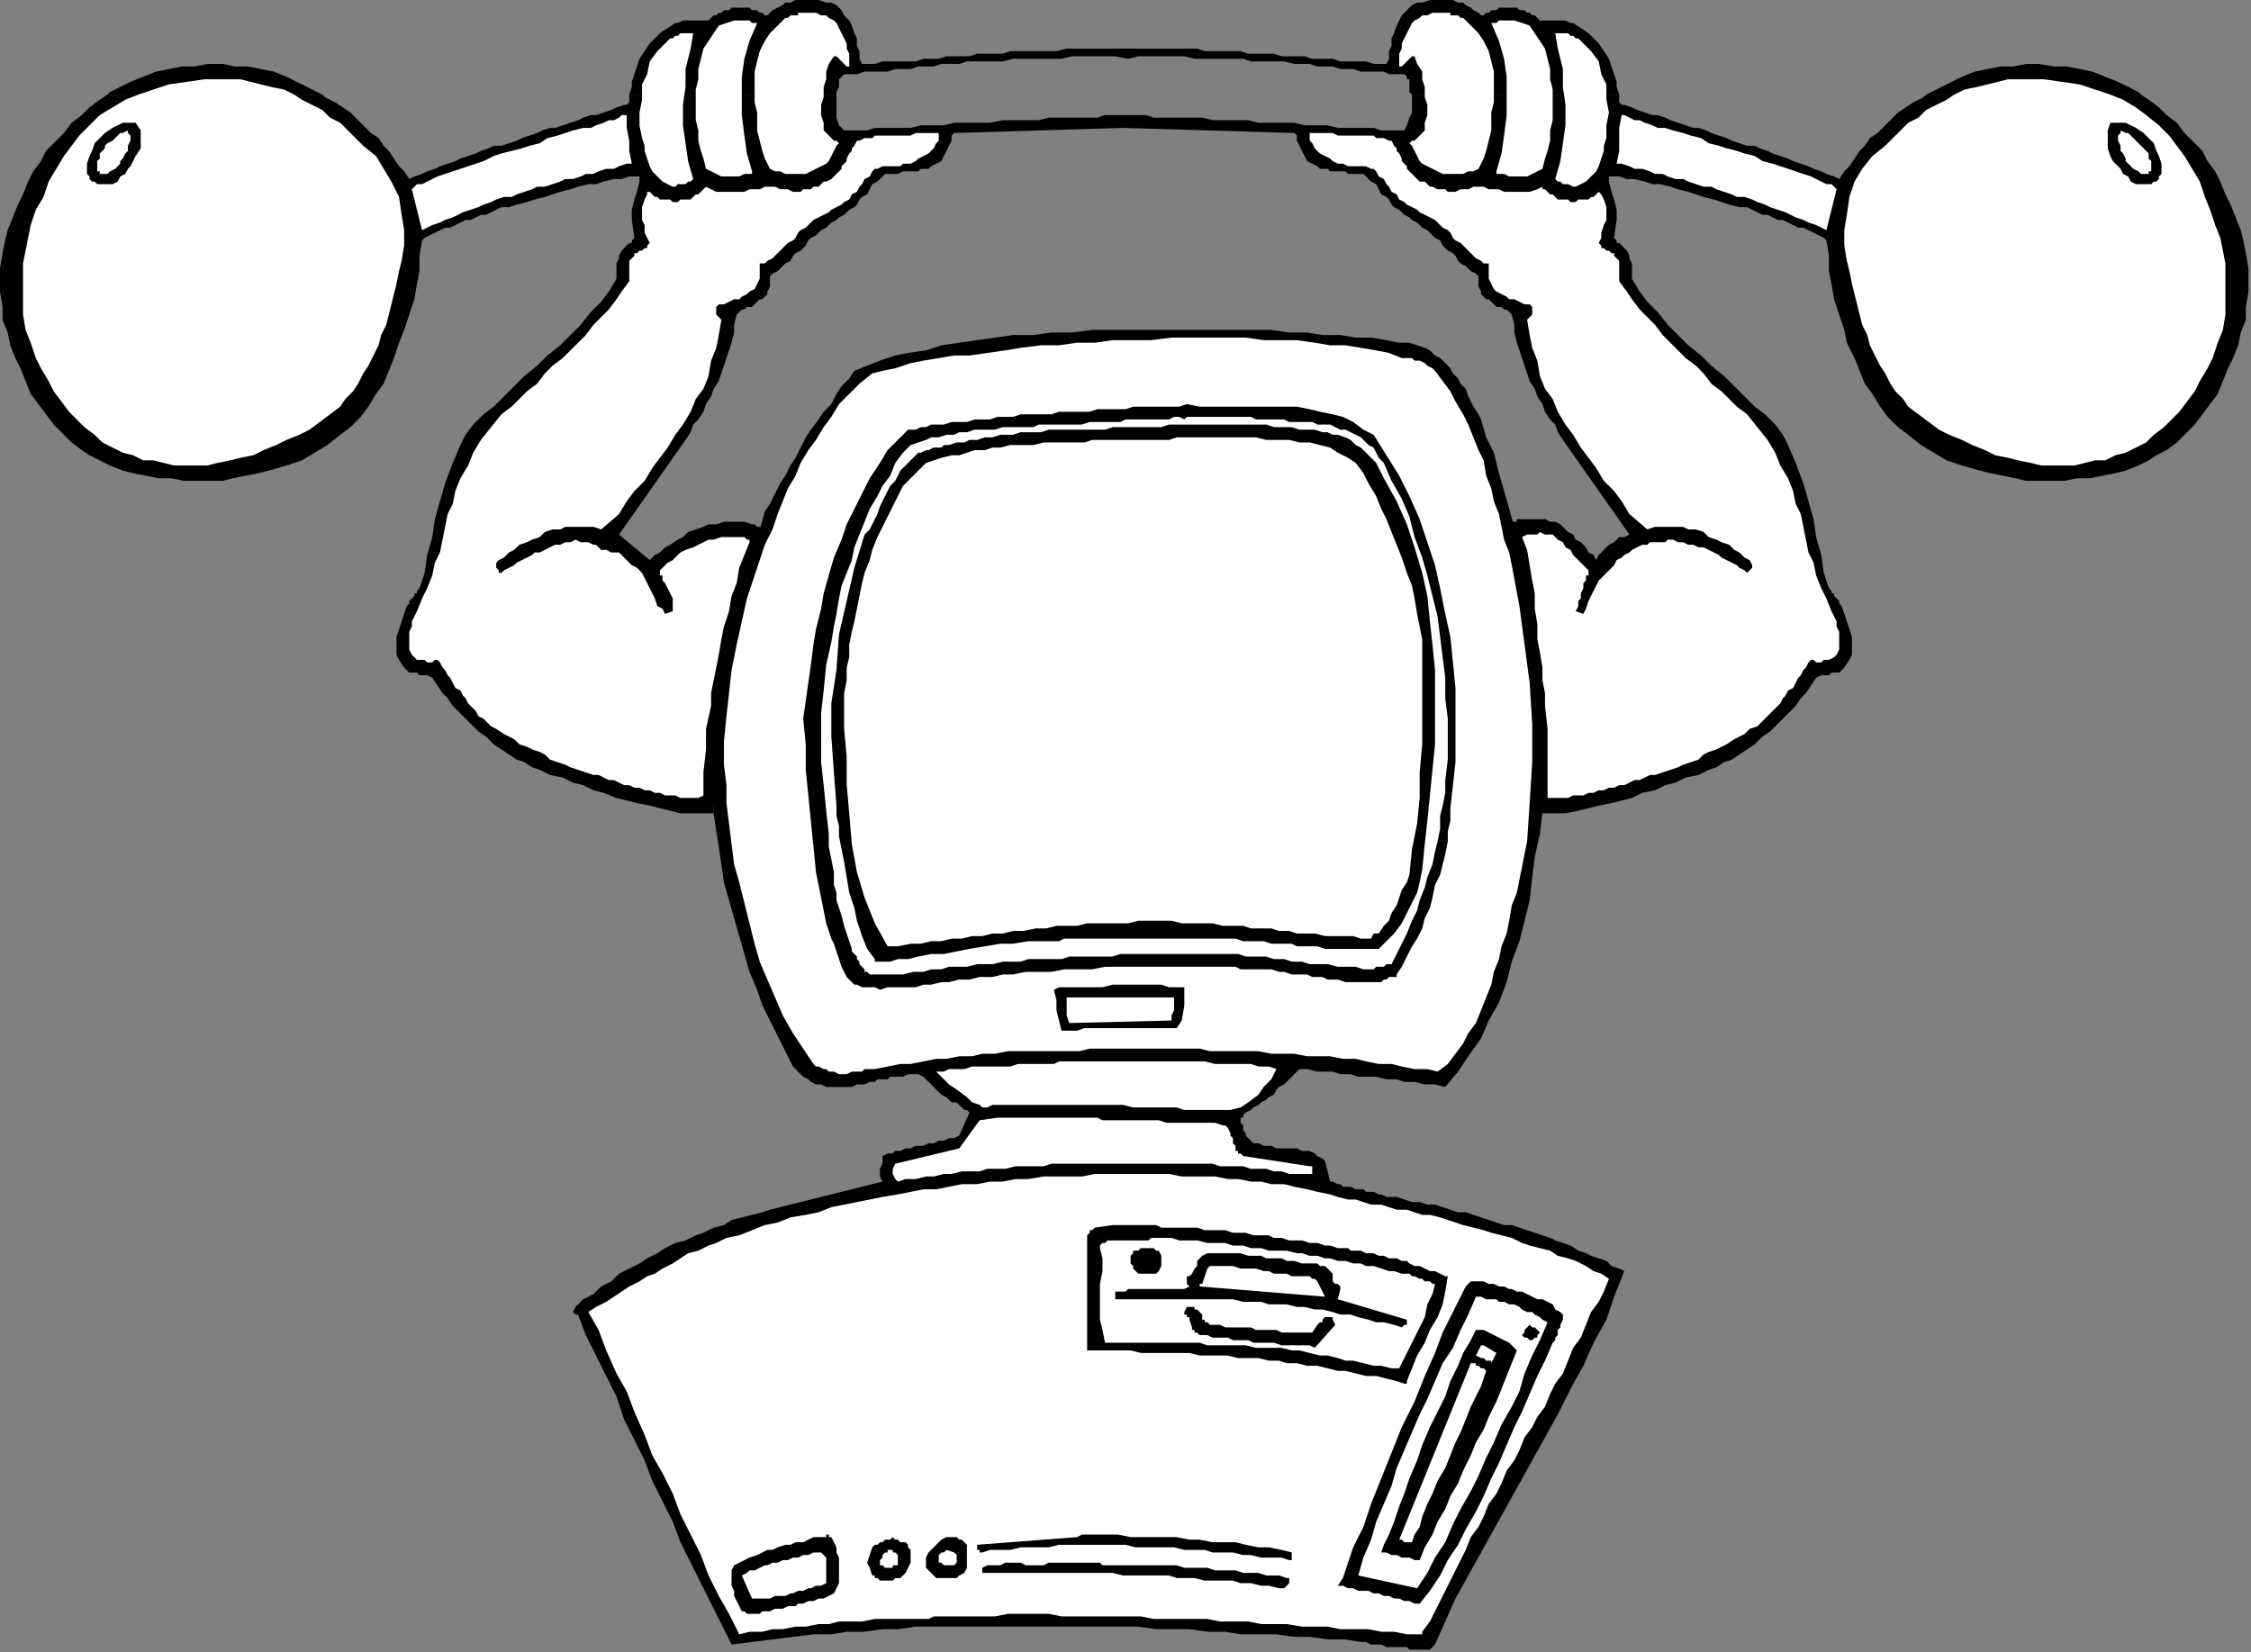
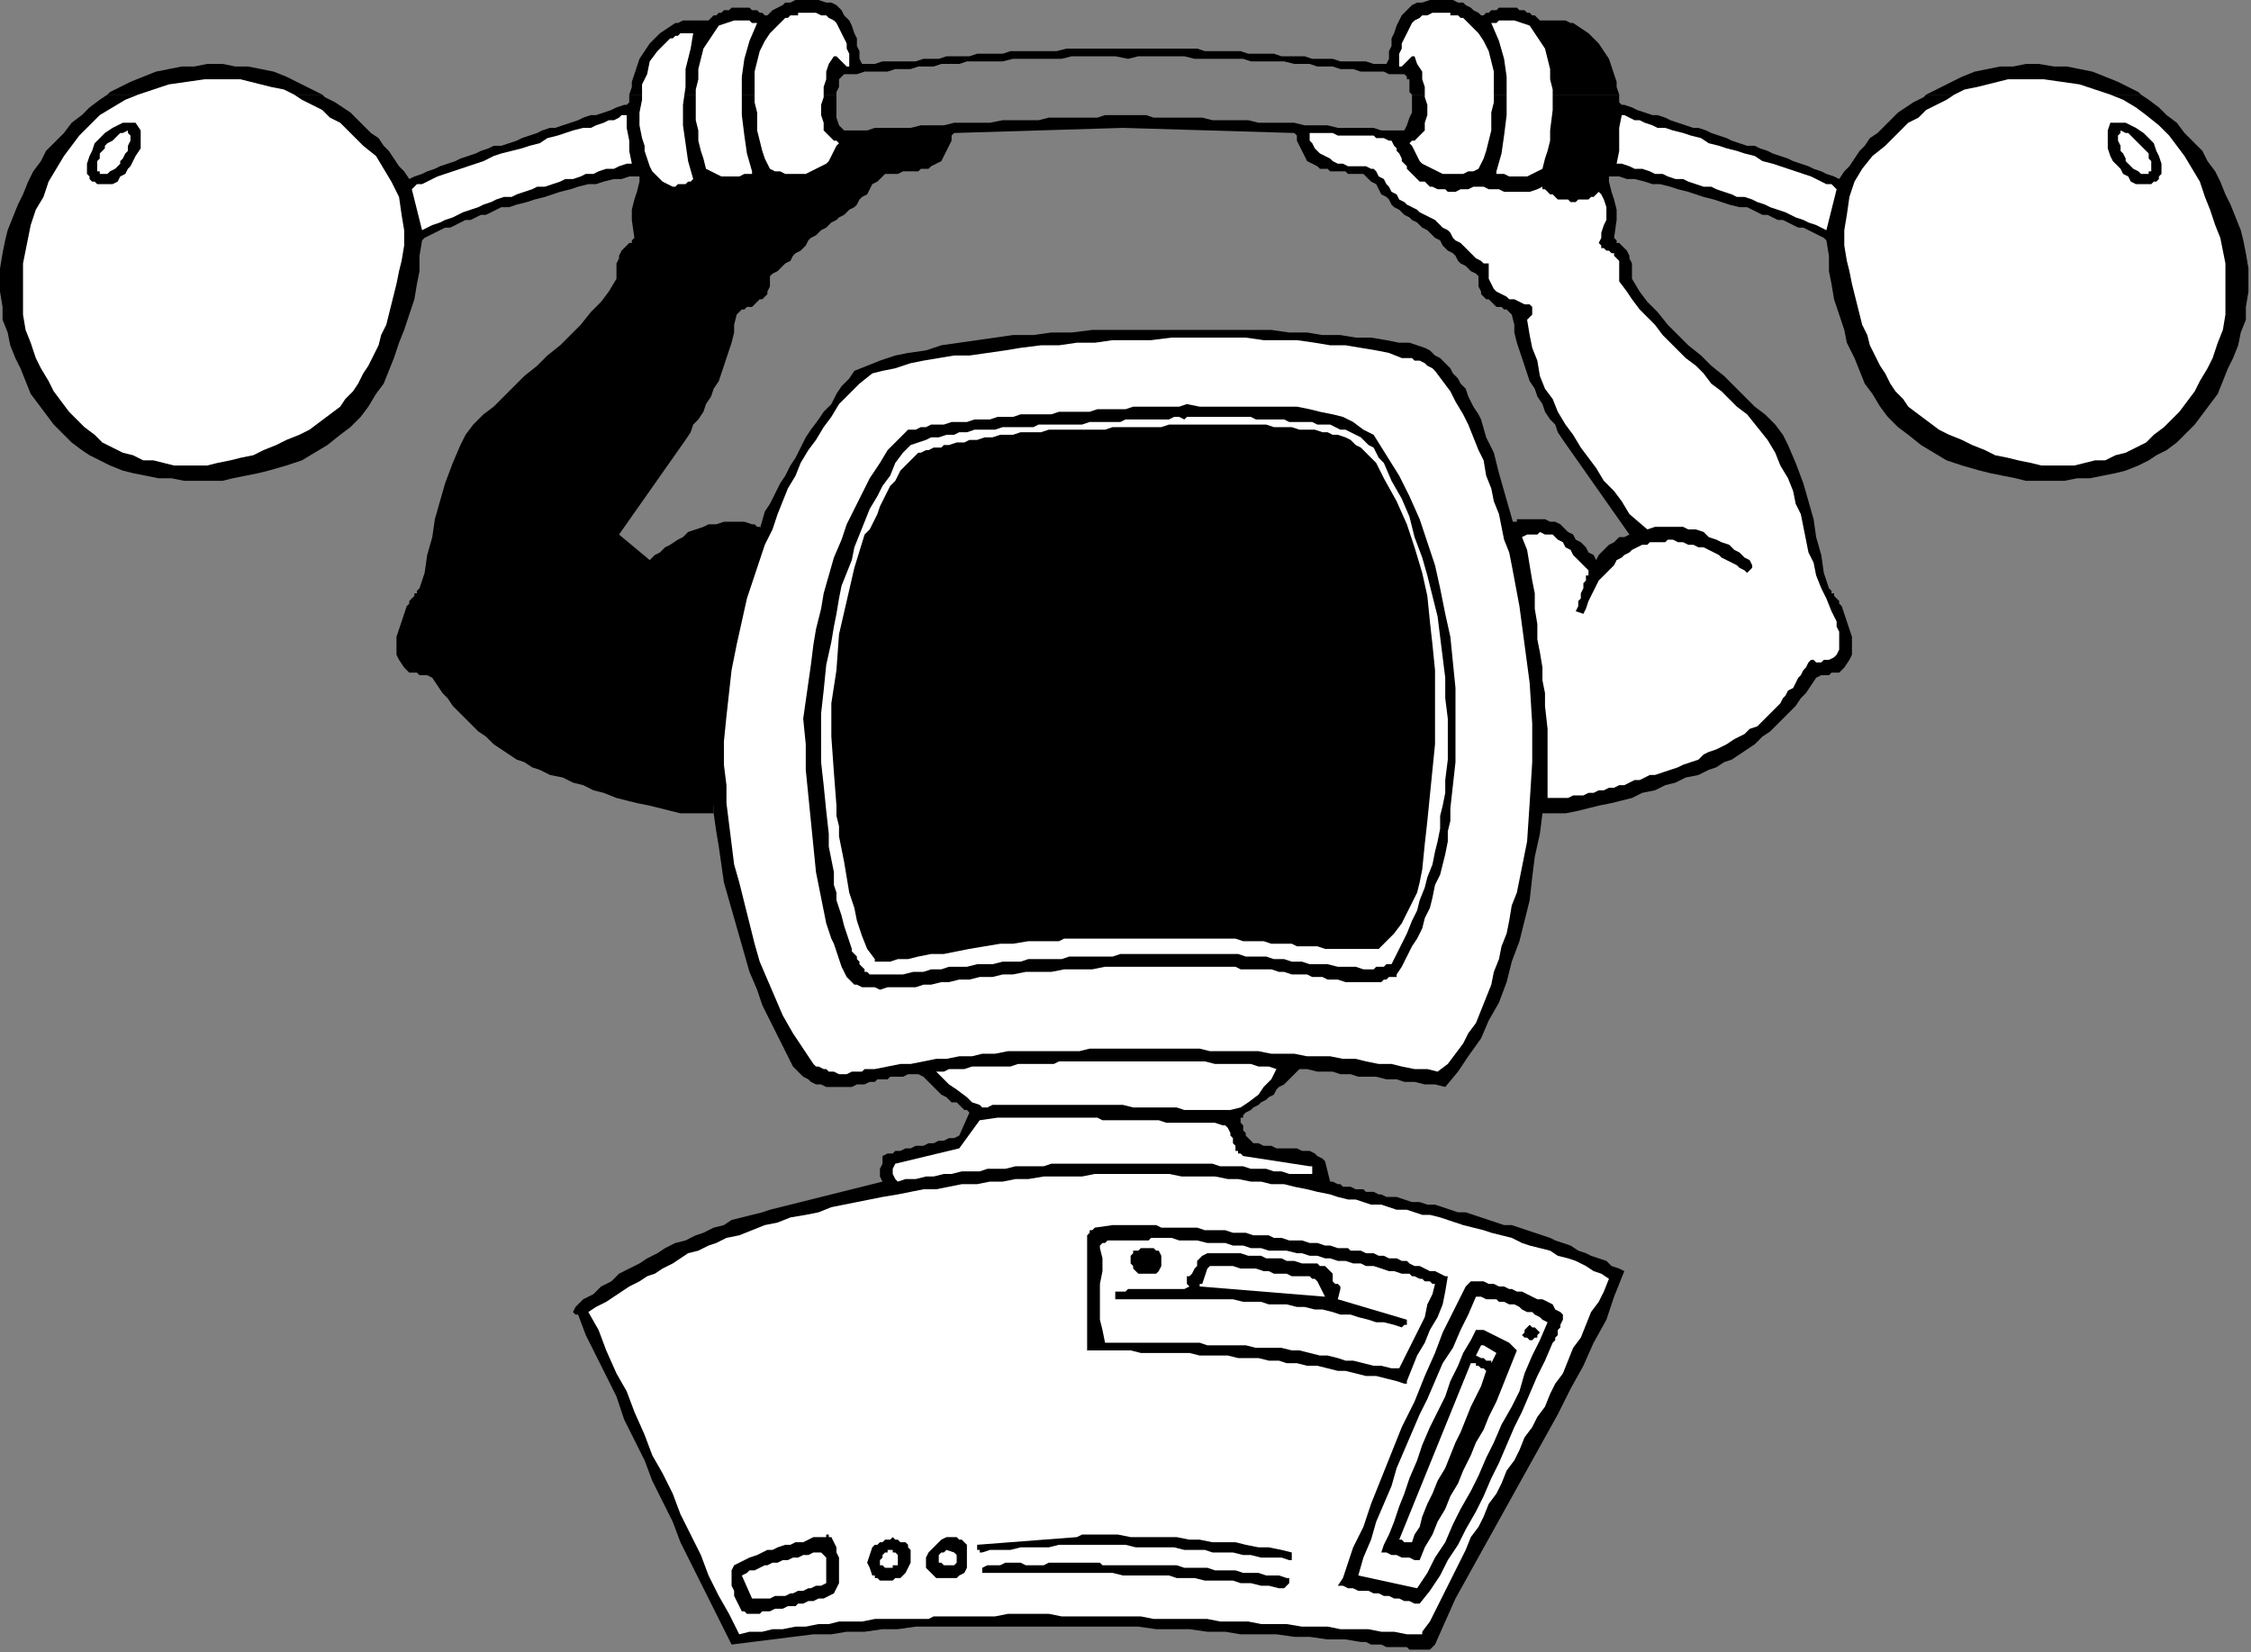
<svg xmlns="http://www.w3.org/2000/svg" xmlns:ns1="http://sodipodi.sourceforge.net/DTD/sodipodi-0.dtd" xmlns:ns2="http://www.inkscape.org/namespaces/inkscape" version="1.0" width="232.833mm" height="170.921mm" id="svg107" ns1:docname="DESKC017.WMF">
  <rect width="100%" height="100%" fill="#808080" stroke="none" />
  <ns1:namedview pagecolor="#ffffff" bordercolor="#666666" borderopacity="1" objecttolerance="10" gridtolerance="10" guidetolerance="10" ns2:pageopacity="0" ns2:pageshadow="2" ns2:window-width="640" ns2:window-height="480" id="namedview109" />
  <defs id="defs3">
    <pattern id="WMFhbasepattern" patternUnits="userSpaceOnUse" width="6" height="6" x="0" y="0" />
  </defs>
  <path style="fill:#000000;fill-rule:evenodd;fill-opacity:1;stroke:none;" d="  M 42,37   L 43,36   L 47,34   L 51,32   L 56,30   L 61,28   L 66,27   L 71,26   L 76,26   L 81,25   L 87,25   L 92,26   L 97,26   L 102,27   L 107,28   L 112,30   L 116,32   L 120,34   L 124,36   L 126,37   L 42,37  z " id="path5" />
  <path style="fill:#000000;fill-rule:evenodd;fill-opacity:1;stroke:none;" d="  M 246,37   L 246,37   L 247,34   L 247,32   L 248,29   L 249,26   L 250,23   L 252,20   L 254,17   L 256,15   L 258,13   L 261,11   L 264,9   L 265,9   L 267,8   L 268,8   L 270,8   L 271,8   L 273,8   L 274,8   L 276,8   L 277,8   L 278,7   L 279,6   L 280,6   L 281,5   L 282,5   L 283,4   L 285,4   L 286,3   L 287,3   L 289,3   L 290,3   L 291,3   L 293,3   L 294,4   L 295,4   L 296,4   L 296,4   L 297,5   L 298,5   L 298,5   L 299,6   L 299,6   L 300,6   L 301,5   L 302,4   L 304,3   L 306,2   L 307,1   L 309,1   L 311,0   L 313,0   L 315,0   L 318,0   L 320,0   L 323,1   L 325,1   L 327,2   L 329,4   L 330,6   L 332,8   L 333,10   L 334,13   L 335,15   L 335,18   L 336,20   L 336,23   L 337,25   L 340,25   L 342,25   L 345,24   L 347,24   L 350,24   L 353,24   L 355,24   L 358,24   L 361,23   L 364,23   L 367,23   L 370,22   L 373,22   L 376,22   L 379,22   L 382,21   L 385,21   L 389,21   L 392,21   L 395,20   L 399,20   L 402,20   L 406,20   L 409,20   L 413,20   L 417,19   L 420,19   L 424,19   L 428,19   L 432,19   L 436,19   L 440,19   L 444,19   L 448,19   L 452,19   L 456,19   L 460,19   L 464,19   L 468,19   L 471,20   L 475,20   L 478,20   L 482,20   L 485,20   L 488,21   L 491,21   L 495,21   L 498,21   L 501,22   L 504,22   L 507,22   L 510,22   L 513,23   L 515,23   L 518,23   L 521,23   L 524,24   L 526,24   L 529,24   L 532,24   L 534,24   L 537,25   L 539,25   L 542,25   L 543,23   L 543,20   L 544,18   L 544,15   L 545,13   L 546,10   L 547,8   L 548,6   L 550,4   L 552,2   L 554,1   L 556,1   L 559,0   L 561,0   L 564,0   L 566,0   L 568,0   L 570,1   L 572,1   L 573,2   L 575,3   L 576,4   L 578,5   L 579,6   L 580,6   L 580,6   L 581,5   L 581,5   L 582,5   L 583,4   L 583,4   L 584,4   L 585,4   L 586,3   L 588,3   L 589,3   L 590,3   L 592,3   L 593,3   L 594,4   L 596,4   L 597,5   L 598,5   L 599,6   L 600,6   L 601,7   L 602,8   L 603,8   L 605,8   L 606,8   L 608,8   L 609,8   L 611,8   L 612,8   L 614,9   L 615,9   L 618,11   L 621,13   L 623,15   L 625,17   L 627,20   L 629,23   L 630,26   L 631,29   L 632,32   L 632,34   L 633,37   L 633,37   L 552,37   L 551,36   L 551,34   L 551,31   L 550,31   L 550,30   L 550,30   L 549,29   L 546,29   L 543,29   L 541,28   L 538,28   L 535,28   L 532,28   L 529,27   L 527,27   L 524,27   L 521,26   L 518,26   L 515,26   L 512,25   L 509,25   L 506,25   L 502,24   L 499,24   L 496,24   L 492,24   L 489,24   L 486,23   L 482,23   L 478,23   L 474,23   L 471,23   L 467,23   L 463,22   L 459,22   L 454,22   L 450,22   L 445,22   L 441,23   L 436,22   L 432,22   L 428,22   L 423,22   L 419,22   L 415,23   L 411,23   L 407,23   L 403,23   L 399,23   L 396,23   L 392,24   L 388,24   L 385,24   L 381,24   L 378,24   L 375,25   L 371,25   L 368,25   L 365,26   L 362,26   L 359,26   L 356,27   L 353,27   L 350,27   L 347,28   L 344,28   L 341,28   L 338,28   L 335,29   L 333,29   L 330,29   L 329,30   L 329,30   L 328,31   L 328,31   L 328,34   L 327,36   L 327,37   L 246,37  z " id="path7" />
  <path style="fill:#000000;fill-rule:evenodd;fill-opacity:1;stroke:none;" d="  M 753,37   L 755,36   L 759,34   L 763,32   L 767,30   L 772,28   L 777,27   L 782,26   L 787,26   L 792,25   L 797,25   L 803,26   L 808,26   L 813,27   L 818,28   L 823,30   L 828,32   L 832,34   L 836,36   L 837,37   L 753,37  z " id="path9" />
  <path style="fill:#000000;fill-rule:evenodd;fill-opacity:1;stroke:none;" d="  M 42,37   L 39,39   L 35,42   L 32,45   L 28,48   L 25,52   L 21,56   L 18,59   L 16,63   L 13,67   L 11,71   L 9,76   L 7,80   L 5,85   L 3,90   L 2,94   L 1,99   L 0,105   L 0,109   L 0,114   L 1,120   L 1,125   L 3,130   L 4,135   L 6,140   L 8,144   L 10,149   L 12,154   L 15,158   L 18,162   L 21,166   L 25,170   L 28,173   L 32,176   L 35,178   L 39,180   L 43,182   L 48,184   L 52,185   L 57,186   L 62,187   L 67,187   L 72,188   L 77,188   L 82,188   L 87,188   L 91,187   L 96,186   L 101,185   L 105,184   L 112,182   L 118,180   L 123,177   L 128,174   L 133,170   L 137,167   L 141,163   L 144,159   L 147,154   L 150,150   L 152,145   L 154,140   L 156,134   L 158,129   L 160,123   L 162,117   L 163,111   L 164,106   L 164,100   L 165,94   L 166,93   L 168,92   L 170,91   L 172,90   L 174,89   L 176,89   L 178,88   L 180,87   L 182,86   L 184,86   L 186,85   L 188,84   L 190,84   L 192,83   L 194,82   L 196,81   L 199,81   L 202,80   L 206,79   L 209,78   L 213,77   L 216,76   L 219,75   L 223,74   L 226,73   L 230,72   L 233,72   L 236,71   L 240,70   L 243,70   L 246,69   L 249,69   L 250,69   L 250,70   L 250,70   L 250,71   L 249,75   L 248,78   L 247,82   L 247,86   L 248,93   L 247,94   L 247,95   L 246,95   L 245,96   L 244,97   L 243,98   L 242,100   L 242,101   L 241,103   L 241,105   L 241,107   L 241,109   L 238,114   L 235,118   L 231,122   L 227,127   L 223,131   L 219,135   L 214,139   L 210,143   L 205,147   L 201,151   L 197,155   L 193,159   L 189,162   L 185,166   L 182,170   L 180,174   L 177,181   L 174,189   L 172,196   L 170,203   L 169,210   L 167,217   L 166,224   L 164,230   L 163,231   L 163,232   L 162,232   L 162,233   L 161,234   L 160,235   L 160,236   L 159,237   L 158,240   L 157,243   L 156,246   L 155,249   L 155,252   L 155,256   L 156,258   L 158,261   L 159,262   L 160,263   L 162,263   L 163,263   L 164,264   L 166,264   L 167,264   L 169,265   L 171,268   L 173,271   L 175,273   L 177,276   L 180,279   L 182,281   L 185,284   L 187,286   L 190,288   L 193,291   L 196,293   L 199,295   L 202,297   L 205,298   L 208,300   L 211,301   L 215,303   L 220,304   L 224,306   L 228,307   L 232,309   L 236,310   L 241,312   L 245,313   L 249,314   L 254,315   L 258,316   L 262,317   L 266,318   L 271,318   L 275,318   L 279,318   L 279,318   L 279,317   L 279,317   L 279,316   L 280,304   L 281,292   L 283,279   L 284,267   L 286,254   L 289,242   L 293,229   L 297,217   L 297,216   L 298,215   L 298,214   L 299,213   L 299,212   L 300,211   L 300,210   L 301,209   L 300,209   L 300,208   L 300,208   L 300,208   L 299,207   L 299,207   L 298,207   L 297,206   L 296,206   L 296,206   L 295,205   L 294,205   L 291,204   L 289,204   L 286,204   L 283,204   L 280,205   L 277,205   L 275,206   L 272,207   L 269,208   L 267,210   L 265,211   L 262,213   L 260,214   L 258,216   L 256,217   L 254,219   L 242,209   L 268,172   L 270,169   L 271,166   L 273,164   L 275,161   L 276,158   L 278,155   L 279,152   L 281,149   L 282,146   L 283,143   L 284,140   L 285,137   L 286,134   L 287,130   L 287,127   L 288,123   L 289,122   L 290,121   L 291,121   L 292,120   L 294,120   L 295,119   L 296,118   L 297,117   L 298,117   L 299,116   L 300,115   L 300,114   L 301,112   L 301,111   L 301,110   L 301,108   L 302,107   L 304,106   L 305,105   L 306,104   L 307,103   L 309,102   L 310,100   L 311,99   L 313,98   L 314,97   L 315,96   L 316,94   L 317,93   L 319,92   L 320,91   L 321,90   L 323,89   L 325,87   L 327,86   L 328,85   L 330,84   L 331,83   L 332,82   L 334,81   L 335,80   L 336,78   L 337,77   L 339,76   L 340,74   L 341,72   L 343,71   L 345,69   L 346,68   L 347,68   L 348,68   L 349,68   L 350,68   L 351,68   L 353,67   L 354,67   L 355,67   L 356,67   L 357,67   L 359,67   L 360,66   L 361,66   L 363,66   L 364,65   L 366,64   L 368,63   L 369,61   L 370,59   L 371,57   L 372,55   L 372,53   L 373,52   L 439,50   L 506,52   L 507,53   L 507,55   L 508,57   L 509,59   L 510,61   L 511,63   L 513,64   L 515,65   L 516,66   L 518,66   L 519,66   L 520,67   L 522,67   L 523,67   L 524,67   L 525,67   L 526,67   L 527,68   L 529,68   L 530,68   L 531,68   L 532,68   L 533,68   L 534,69   L 536,71   L 538,72   L 539,74   L 540,76   L 542,77   L 543,78   L 544,80   L 545,81   L 547,82   L 548,83   L 549,84   L 551,85   L 552,86   L 554,87   L 556,89   L 558,90   L 559,91   L 560,92   L 561,93   L 563,94   L 564,96   L 565,97   L 566,98   L 568,99   L 569,100   L 570,102   L 571,103   L 573,104   L 574,105   L 575,106   L 577,107   L 578,108   L 578,110   L 578,111   L 578,112   L 579,114   L 579,115   L 580,116   L 581,117   L 582,117   L 583,118   L 584,119   L 585,120   L 587,120   L 588,121   L 589,121   L 590,122   L 591,123   L 592,127   L 592,130   L 593,134   L 594,137   L 595,140   L 596,143   L 597,146   L 598,149   L 600,152   L 601,155   L 603,158   L 604,161   L 606,164   L 608,166   L 609,169   L 611,172   L 637,209   L 635,210   L 633,210   L 631,212   L 629,213   L 628,214   L 626,216   L 625,217   L 624,219   L 623,217   L 621,216   L 620,214   L 618,212   L 616,211   L 615,209   L 613,208   L 611,206   L 610,205   L 608,204   L 606,204   L 604,203   L 601,203   L 599,203   L 596,203   L 593,203   L 593,204   L 592,204   L 592,204   L 591,204   L 591,204   L 590,205   L 590,205   L 589,205   L 589,205   L 589,206   L 589,206   L 588,206   L 589,209   L 589,211   L 590,213   L 591,216   L 594,229   L 596,241   L 598,254   L 598,267   L 599,279   L 599,292   L 599,304   L 600,316   L 600,317   L 600,317   L 600,318   L 600,318   L 604,318   L 608,318   L 612,318   L 617,317   L 621,316   L 625,315   L 630,314   L 634,313   L 638,312   L 642,310   L 647,309   L 651,307   L 655,306   L 659,304   L 664,303   L 668,301   L 671,300   L 674,298   L 677,297   L 680,295   L 683,293   L 686,291   L 689,288   L 692,286   L 694,284   L 697,281   L 699,279   L 702,276   L 704,273   L 706,271   L 708,268   L 710,265   L 712,264   L 713,264   L 715,264   L 716,263   L 717,263   L 719,263   L 720,262   L 721,261   L 723,258   L 724,256   L 724,252   L 724,249   L 723,246   L 722,243   L 721,240   L 720,237   L 719,236   L 719,235   L 718,234   L 717,233   L 717,232   L 716,232   L 716,231   L 715,230   L 713,224   L 712,217   L 710,210   L 709,203   L 707,196   L 705,189   L 702,181   L 699,174   L 697,170   L 694,166   L 690,162   L 686,159   L 682,155   L 678,151   L 674,147   L 669,143   L 665,139   L 660,135   L 656,131   L 652,127   L 648,122   L 644,118   L 641,114   L 638,109   L 638,107   L 638,105   L 638,103   L 637,101   L 637,100   L 636,98   L 635,97   L 634,96   L 633,95   L 632,95   L 632,94   L 631,93   L 632,86   L 632,82   L 631,78   L 630,75   L 629,71   L 629,70   L 629,70   L 629,69   L 630,69   L 633,69   L 636,70   L 639,70   L 643,71   L 646,72   L 649,72   L 653,73   L 656,74   L 660,75   L 663,76   L 666,77   L 670,78   L 673,79   L 676,80   L 680,81   L 683,81   L 685,82   L 687,83   L 689,84   L 691,84   L 693,85   L 695,86   L 697,86   L 699,87   L 701,88   L 703,89   L 705,89   L 707,90   L 709,91   L 711,92   L 713,93   L 714,94   L 715,100   L 715,106   L 716,111   L 717,117   L 719,123   L 721,129   L 722,134   L 725,140   L 727,145   L 729,150   L 732,154   L 735,159   L 738,163   L 742,167   L 746,170   L 751,174   L 756,177   L 761,180   L 767,182   L 774,184   L 778,185   L 783,186   L 788,187   L 792,188   L 797,188   L 802,188   L 807,188   L 812,187   L 817,187   L 822,186   L 827,185   L 831,184   L 836,182   L 840,180   L 843,178   L 847,176   L 851,173   L 854,170   L 858,166   L 861,162   L 864,158   L 867,154   L 869,149   L 871,144   L 873,140   L 875,135   L 876,130   L 878,125   L 878,120   L 879,114   L 879,109   L 879,105   L 878,99   L 877,94   L 876,90   L 874,85   L 872,80   L 870,76   L 868,71   L 866,67   L 863,63   L 861,59   L 858,56   L 854,52   L 851,48   L 847,45   L 844,42   L 840,39   L 837,37   L 753,37   L 752,38   L 748,40   L 745,42   L 742,44   L 739,47   L 737,49   L 734,52   L 731,54   L 729,57   L 727,59   L 725,62   L 723,65   L 721,67   L 719,70   L 717,69   L 714,68   L 712,67   L 709,66   L 707,65   L 704,64   L 701,63   L 699,62   L 696,61   L 693,60   L 691,59   L 688,58   L 686,57   L 683,57   L 680,56   L 677,55   L 675,54   L 672,53   L 669,52   L 667,51   L 664,50   L 662,50   L 659,49   L 656,48   L 653,47   L 651,46   L 648,45   L 646,45   L 643,44   L 640,43   L 638,42   L 635,41   L 634,41   L 634,41   L 633,40   L 633,39   L 633,37   L 552,37   L 552,39   L 552,41   L 552,44   L 551,46   L 550,49   L 549,51   L 548,51   L 547,51   L 545,51   L 543,51   L 540,51   L 537,50   L 534,50   L 531,50   L 527,50   L 523,50   L 519,49   L 515,49   L 510,49   L 506,48   L 501,48   L 497,48   L 492,48   L 488,47   L 483,47   L 479,47   L 474,47   L 470,46   L 466,46   L 462,46   L 458,46   L 455,46   L 451,46   L 448,45   L 446,45   L 444,45   L 442,45   L 440,45   L 439,45   L 437,45   L 434,45   L 432,45   L 429,46   L 426,46   L 422,46   L 418,46   L 414,46   L 410,46   L 406,47   L 401,47   L 397,47   L 392,47   L 387,48   L 383,48   L 378,48   L 373,48   L 369,49   L 364,49   L 360,49   L 356,50   L 352,50   L 348,50   L 345,50   L 342,50   L 339,51   L 336,51   L 334,51   L 332,51   L 331,51   L 330,51   L 328,49   L 327,46   L 327,44   L 327,41   L 327,39   L 327,37   L 246,37   L 246,39   L 246,40   L 245,41   L 245,41   L 244,41   L 241,42   L 239,43   L 236,44   L 233,45   L 231,45   L 228,46   L 226,47   L 223,48   L 220,49   L 217,50   L 215,50   L 212,51   L 210,52   L 207,53   L 204,54   L 202,55   L 199,56   L 196,57   L 193,57   L 191,58   L 188,59   L 186,60   L 183,61   L 180,62   L 178,63   L 175,64   L 172,65   L 170,66   L 167,67   L 165,68   L 162,69   L 160,70   L 158,67   L 156,65   L 154,62   L 152,59   L 150,57   L 148,54   L 145,52   L 142,49   L 140,47   L 137,44   L 134,42   L 131,40   L 127,38   L 126,37   L 42,37  z " id="path11" />
  <path style="fill:#ffffff;fill-rule:evenodd;fill-opacity:1;stroke:none;" d="  M 313,5   L 315,5   L 317,5   L 319,5   L 321,6   L 323,6   L 324,7   L 326,8   L 327,9   L 328,11   L 329,13   L 330,15   L 331,17   L 331,19   L 332,21   L 332,23   L 332,25   L 332,26   L 331,26   L 331,26   L 330,25   L 329,24   L 328,23   L 327,22   L 326,22   L 324,25   L 323,28   L 323,31   L 322,34   L 322,38   L 321,41   L 321,45   L 322,48   L 322,49   L 322,51   L 323,52   L 324,53   L 325,54   L 326,55   L 327,55   L 328,56   L 327,57   L 326,59   L 325,61   L 324,63   L 323,64   L 321,65   L 319,66   L 317,67   L 315,68   L 313,68   L 311,68   L 309,68   L 307,68   L 305,67   L 303,67   L 301,66   L 299,62   L 298,59   L 297,55   L 296,51   L 296,48   L 296,44   L 295,40   L 295,36   L 295,32   L 295,28   L 296,24   L 297,20   L 299,16   L 301,13   L 304,10   L 307,7   L 308,7   L 309,6   L 309,6   L 310,6   L 311,6   L 312,6   L 312,5   L 313,5  z " id="path13" />
  <path style="fill:#ffffff;fill-rule:evenodd;fill-opacity:1;stroke:none;" d="  M 566,5   L 564,5   L 562,5   L 560,5   L 558,6   L 556,6   L 555,7   L 553,8   L 552,9   L 551,11   L 550,13   L 549,15   L 548,17   L 548,19   L 547,21   L 547,23   L 547,25   L 547,26   L 548,26   L 548,26   L 549,25   L 550,24   L 551,23   L 552,22   L 553,22   L 554,25   L 556,28   L 556,31   L 557,34   L 557,38   L 558,41   L 558,45   L 557,48   L 557,49   L 557,51   L 556,52   L 555,53   L 554,54   L 553,55   L 552,55   L 551,56   L 552,57   L 553,59   L 554,61   L 555,63   L 556,64   L 558,65   L 560,66   L 562,67   L 564,68   L 566,68   L 568,68   L 570,68   L 572,68   L 574,67   L 576,67   L 578,66   L 580,62   L 581,59   L 582,55   L 583,51   L 583,48   L 583,44   L 584,40   L 584,36   L 584,32   L 584,28   L 583,24   L 582,20   L 580,16   L 578,13   L 575,10   L 572,7   L 571,7   L 570,6   L 570,6   L 569,6   L 568,6   L 567,6   L 567,5   L 566,5  z " id="path15" />
  <path style="fill:#ffffff;fill-rule:evenodd;fill-opacity:1;stroke:none;" d="  M 296,9   L 293,16   L 291,23   L 290,30   L 290,37   L 290,45   L 291,53   L 292,60   L 294,67   L 294,68   L 294,68   L 294,68   L 294,68   L 291,68   L 289,69   L 287,69   L 285,69   L 282,69   L 280,68   L 278,67   L 276,66   L 275,62   L 274,59   L 273,55   L 273,51   L 272,47   L 272,43   L 272,39   L 272,35   L 273,31   L 273,27   L 274,23   L 275,19   L 277,16   L 279,13   L 281,10   L 284,9   L 287,8   L 288,8   L 290,8   L 291,8   L 292,8   L 293,8   L 294,9   L 296,9  z " id="path17" />
-   <path style="fill:#ffffff;fill-rule:evenodd;fill-opacity:1;stroke:none;" d="  M 583,9   L 586,16   L 588,23   L 589,30   L 589,37   L 589,45   L 588,53   L 587,60   L 585,67   L 585,68   L 585,68   L 585,68   L 585,68   L 588,68   L 590,69   L 592,69   L 594,69   L 597,69   L 599,68   L 601,67   L 603,66   L 604,62   L 605,59   L 606,55   L 606,51   L 607,47   L 607,43   L 607,39   L 607,35   L 606,31   L 606,27   L 605,23   L 604,19   L 602,16   L 600,13   L 598,10   L 595,9   L 592,8   L 591,8   L 589,8   L 588,8   L 587,8   L 586,8   L 585,9   L 583,9  z " id="path19" />
+   <path style="fill:#ffffff;fill-rule:evenodd;fill-opacity:1;stroke:none;" d="  M 583,9   L 586,16   L 588,23   L 589,30   L 589,37   L 589,45   L 588,53   L 587,60   L 585,67   L 585,68   L 585,68   L 585,68   L 585,68   L 588,68   L 590,69   L 592,69   L 594,69   L 597,69   L 599,68   L 601,67   L 603,66   L 604,62   L 605,59   L 606,55   L 606,51   L 607,43   L 607,39   L 607,35   L 606,31   L 606,27   L 605,23   L 604,19   L 602,16   L 600,13   L 598,10   L 595,9   L 592,8   L 591,8   L 589,8   L 588,8   L 587,8   L 586,8   L 585,9   L 583,9  z " id="path19" />
  <path style="fill:#ffffff;fill-rule:evenodd;fill-opacity:1;stroke:none;" d="  M 268,13   L 271,13   L 270,19   L 268,27   L 268,34   L 267,41   L 267,49   L 268,56   L 269,63   L 271,70   L 270,71   L 269,71   L 268,72   L 267,72   L 265,72   L 264,73   L 263,73   L 261,72   L 259,71   L 257,69   L 255,67   L 254,65   L 253,62   L 252,59   L 252,57   L 251,54   L 250,49   L 250,44   L 251,39   L 251,33   L 253,29   L 254,24   L 257,20   L 260,17   L 261,16   L 262,15   L 263,15   L 264,14   L 265,14   L 266,13   L 267,13   L 268,13  z " id="path21" />
-   <path style="fill:#ffffff;fill-rule:evenodd;fill-opacity:1;stroke:none;" d="  M 611,13   L 608,13   L 609,19   L 611,27   L 611,34   L 612,41   L 612,49   L 611,56   L 610,63   L 608,70   L 609,71   L 610,71   L 611,72   L 612,72   L 613,72   L 615,73   L 616,73   L 618,72   L 620,71   L 622,69   L 624,67   L 625,65   L 626,62   L 627,59   L 627,57   L 628,54   L 628,49   L 629,44   L 628,39   L 628,33   L 626,29   L 625,24   L 622,20   L 619,17   L 618,16   L 617,15   L 616,15   L 615,14   L 614,14   L 613,13   L 612,13   L 611,13  z " id="path23" />
  <path style="fill:#ffffff;fill-rule:evenodd;fill-opacity:1;stroke:none;" d="  M 80,31   L 85,31   L 89,31   L 94,31   L 98,32   L 102,33   L 106,34   L 111,35   L 115,37   L 118,39   L 122,41   L 126,43   L 129,46   L 133,48   L 136,51   L 139,54   L 142,57   L 147,61   L 150,66   L 153,71   L 156,77   L 157,84   L 158,90   L 158,96   L 157,102   L 156,106   L 155,111   L 154,115   L 153,119   L 152,123   L 151,127   L 149,131   L 148,135   L 146,139   L 144,143   L 142,146   L 140,150   L 138,153   L 135,156   L 133,159   L 129,162   L 125,165   L 121,168   L 117,170   L 112,172   L 108,174   L 103,176   L 99,178   L 94,179   L 90,180   L 85,181   L 81,182   L 77,182   L 72,182   L 68,182   L 64,181   L 60,180   L 56,180   L 52,178   L 48,177   L 44,175   L 40,173   L 37,170   L 33,167   L 30,164   L 27,161   L 24,157   L 21,153   L 19,149   L 16,144   L 14,140   L 12,134   L 10,129   L 9,123   L 9,118   L 9,113   L 9,108   L 9,103   L 10,98   L 11,93   L 12,88   L 14,82   L 17,77   L 19,71   L 22,66   L 25,61   L 28,57   L 31,53   L 35,49   L 39,45   L 44,42   L 49,39   L 54,37   L 60,35   L 66,33   L 73,32   L 80,31  z " id="path25" />
  <path style="fill:#ffffff;fill-rule:evenodd;fill-opacity:1;stroke:none;" d="  M 799,31   L 794,31   L 790,31   L 785,31   L 781,32   L 777,33   L 773,34   L 768,35   L 764,37   L 761,39   L 757,41   L 753,43   L 750,46   L 746,48   L 743,51   L 740,54   L 737,57   L 732,61   L 728,66   L 725,71   L 723,77   L 722,84   L 721,90   L 721,96   L 722,102   L 723,106   L 724,111   L 725,115   L 726,119   L 727,123   L 728,127   L 730,131   L 731,135   L 733,139   L 735,143   L 737,146   L 739,150   L 741,153   L 744,156   L 746,159   L 750,162   L 754,165   L 758,168   L 762,170   L 767,172   L 771,174   L 776,176   L 780,178   L 785,179   L 789,180   L 794,181   L 798,182   L 802,182   L 807,182   L 811,182   L 815,181   L 819,180   L 823,180   L 827,178   L 831,177   L 835,175   L 839,173   L 842,170   L 846,167   L 849,164   L 852,161   L 855,157   L 858,153   L 860,149   L 863,144   L 865,140   L 867,134   L 869,129   L 870,123   L 870,118   L 870,113   L 870,108   L 870,103   L 869,98   L 868,93   L 866,88   L 864,82   L 862,77   L 860,71   L 857,66   L 854,61   L 851,57   L 848,53   L 844,49   L 839,45   L 835,42   L 830,39   L 825,37   L 819,35   L 813,33   L 806,32   L 799,31  z " id="path27" />
  <path style="fill:#ffffff;fill-rule:evenodd;fill-opacity:1;stroke:none;" d="  M 245,45   L 245,50   L 246,55   L 246,59   L 247,64   L 245,64   L 242,65   L 240,66   L 237,66   L 234,67   L 232,68   L 229,68   L 227,69   L 224,70   L 221,70   L 219,71   L 216,72   L 213,73   L 210,73   L 208,74   L 205,75   L 202,76   L 200,77   L 197,77   L 194,78   L 192,79   L 189,80   L 187,81   L 184,82   L 181,83   L 179,84   L 177,85   L 174,86   L 172,87   L 169,88   L 167,89   L 165,90   L 161,74   L 162,73   L 163,72   L 165,72   L 167,71   L 169,70   L 171,69   L 174,68   L 177,67   L 180,66   L 183,65   L 186,64   L 189,63   L 193,61   L 196,60   L 200,59   L 204,58   L 207,57   L 211,56   L 214,54   L 218,53   L 221,52   L 224,51   L 228,50   L 231,50   L 233,49   L 236,48   L 238,47   L 240,47   L 242,46   L 243,45   L 245,45   L 245,45  z " id="path29" />
  <path style="fill:#ffffff;fill-rule:evenodd;fill-opacity:1;stroke:none;" d="  M 634,45   L 633,50   L 633,55   L 633,59   L 632,64   L 634,64   L 637,65   L 639,66   L 642,66   L 645,67   L 647,68   L 650,68   L 652,69   L 655,70   L 658,70   L 660,71   L 663,72   L 666,73   L 669,73   L 671,74   L 674,75   L 677,76   L 679,77   L 682,77   L 685,78   L 687,79   L 690,80   L 692,81   L 695,82   L 698,83   L 700,84   L 702,85   L 705,86   L 707,87   L 710,88   L 712,89   L 714,90   L 718,74   L 717,73   L 716,72   L 714,72   L 712,71   L 710,70   L 708,69   L 705,68   L 702,67   L 699,66   L 696,65   L 693,64   L 689,63   L 686,61   L 682,60   L 679,59   L 675,58   L 672,57   L 668,56   L 665,54   L 661,53   L 658,52   L 654,51   L 651,50   L 648,50   L 646,49   L 643,48   L 641,47   L 639,47   L 637,46   L 635,45   L 634,45   L 634,45  z " id="path31" />
  <path style="fill:#000000;fill-rule:evenodd;fill-opacity:1;stroke:none;" d="  M 48,48   L 53,48   L 55,51   L 55,54   L 55,58   L 53,61   L 52,63   L 51,65   L 50,66   L 49,68   L 47,69   L 46,71   L 44,72   L 42,72   L 42,72   L 41,72   L 40,72   L 40,72   L 39,72   L 39,72   L 38,72   L 38,72   L 37,71   L 36,71   L 35,70   L 35,69   L 34,68   L 34,67   L 34,66   L 34,64   L 35,61   L 36,59   L 37,56   L 39,54   L 41,52   L 44,50   L 46,49   L 48,48  z " id="path33" />
  <path style="fill:#000000;fill-rule:evenodd;fill-opacity:1;stroke:none;" d="  M 831,48   L 825,48   L 824,51   L 824,54   L 824,58   L 825,61   L 826,63   L 828,65   L 829,66   L 830,68   L 832,69   L 833,71   L 835,72   L 837,72   L 837,72   L 838,72   L 839,72   L 839,72   L 840,72   L 840,72   L 841,72   L 841,72   L 842,71   L 843,71   L 844,70   L 844,69   L 845,68   L 845,67   L 845,66   L 845,64   L 844,61   L 843,59   L 842,56   L 840,54   L 838,52   L 835,50   L 833,49   L 831,48  z " id="path35" />
  <path style="fill:#ffffff;fill-rule:evenodd;fill-opacity:1;stroke:none;" d="  M 50,51   L 50,51   L 50,51   L 50,52   L 50,52   L 51,53   L 51,55   L 50,57   L 50,59   L 49,60   L 48,62   L 47,63   L 47,64   L 46,65   L 45,66   L 43,67   L 42,68   L 41,68   L 40,68   L 40,68   L 39,68   L 39,67   L 39,67   L 39,67   L 38,67   L 38,65   L 38,64   L 38,63   L 39,62   L 39,60   L 40,59   L 41,58   L 41,57   L 42,56   L 44,55   L 45,54   L 45,54   L 46,53   L 47,52   L 48,52   L 50,51  z " id="path37" />
  <path style="fill:#ffffff;fill-rule:evenodd;fill-opacity:1;stroke:none;" d="  M 829,51   L 829,51   L 829,51   L 829,52   L 829,52   L 828,53   L 828,55   L 829,57   L 829,59   L 830,60   L 831,62   L 831,63   L 832,64   L 833,65   L 834,66   L 836,67   L 837,68   L 838,68   L 839,68   L 839,68   L 840,68   L 840,67   L 840,67   L 840,67   L 841,67   L 841,65   L 841,64   L 841,63   L 840,62   L 840,60   L 839,59   L 838,58   L 837,57   L 836,56   L 835,55   L 834,54   L 834,54   L 833,53   L 832,52   L 831,52   L 829,51  z " id="path39" />
-   <path style="fill:#ffffff;fill-rule:evenodd;fill-opacity:1;stroke:none;" d="  M 362,52   L 367,52   L 367,52   L 367,54   L 367,55   L 366,56   L 365,58   L 364,59   L 363,60   L 361,61   L 359,62   L 358,63   L 356,64   L 353,64   L 352,65   L 350,65   L 349,65   L 347,65   L 346,65   L 345,65   L 343,66   L 342,66   L 341,67   L 340,69   L 338,70   L 337,72   L 336,73   L 335,75   L 333,76   L 332,78   L 330,79   L 329,80   L 327,81   L 325,82   L 324,83   L 322,84   L 320,85   L 318,86   L 317,87   L 316,88   L 315,89   L 313,90   L 312,91   L 311,93   L 310,94   L 308,95   L 307,96   L 306,97   L 304,99   L 303,100   L 302,101   L 300,102   L 299,103   L 297,103   L 297,106   L 297,109   L 296,111   L 295,113   L 293,114   L 292,115   L 290,116   L 289,117   L 287,117   L 285,118   L 283,119   L 281,119   L 280,120   L 280,121   L 280,121   L 280,122   L 280,123   L 281,124   L 281,124   L 282,125   L 281,131   L 280,136   L 278,141   L 277,147   L 275,152   L 272,156   L 270,161   L 267,166   L 264,170   L 261,175   L 258,179   L 255,183   L 252,188   L 248,192   L 245,196   L 242,201   L 235,207   L 232,206   L 230,206   L 227,206   L 224,206   L 221,206   L 219,207   L 216,207   L 213,208   L 211,210   L 208,211   L 206,212   L 203,213   L 201,215   L 199,216   L 197,218   L 195,219   L 194,220   L 194,221   L 194,221   L 194,222   L 194,222   L 195,223   L 195,224   L 196,224   L 197,223   L 199,222   L 201,221   L 202,220   L 204,219   L 206,218   L 208,217   L 209,216   L 211,216   L 213,215   L 215,214   L 217,213   L 219,213   L 221,212   L 223,212   L 225,211   L 227,212   L 228,212   L 229,212   L 230,212   L 232,213   L 233,213   L 234,214   L 235,215   L 237,215   L 239,216   L 242,216   L 244,218   L 245,219   L 247,221   L 249,222   L 251,224   L 252,226   L 253,228   L 254,230   L 255,232   L 256,234   L 257,237   L 259,238   L 260,240   L 263,239   L 263,237   L 263,236   L 263,234   L 262,232   L 261,230   L 260,228   L 259,227   L 259,225   L 258,225   L 258,224   L 258,224   L 258,223   L 259,222   L 261,220   L 263,219   L 265,217   L 266,216   L 268,215   L 271,214   L 273,213   L 275,212   L 277,211   L 279,211   L 282,210   L 284,210   L 286,210   L 289,210   L 291,210   L 292,211   L 292,211   L 292,211   L 293,211   L 293,211   L 293,211   L 293,211   L 293,212   L 291,217   L 289,222   L 288,228   L 286,233   L 285,239   L 283,245   L 282,250   L 281,256   L 280,261   L 279,266   L 278,271   L 278,276   L 276,285   L 276,293   L 275,302   L 275,311   L 273,312   L 272,312   L 271,312   L 270,312   L 268,312   L 267,312   L 266,312   L 264,311   L 262,311   L 260,311   L 258,310   L 256,310   L 254,309   L 252,309   L 250,308   L 248,308   L 246,307   L 244,307   L 242,306   L 240,305   L 238,305   L 236,304   L 234,303   L 232,303   L 229,302   L 226,301   L 223,300   L 221,299   L 218,298   L 215,297   L 213,295   L 211,294   L 208,293   L 206,292   L 203,291   L 201,289   L 199,288   L 197,287   L 194,285   L 192,284   L 191,283   L 189,281   L 187,280   L 186,278   L 185,277   L 183,275   L 182,273   L 181,272   L 180,270   L 178,269   L 177,267   L 176,265   L 175,264   L 174,262   L 173,261   L 172,259   L 172,259   L 172,259   L 171,258   L 171,258   L 170,258   L 169,259   L 167,259   L 166,258   L 165,258   L 163,258   L 162,257   L 161,256   L 160,254   L 160,252   L 160,250   L 160,247   L 161,245   L 161,243   L 162,241   L 163,239   L 165,234   L 167,230   L 169,225   L 170,220   L 172,216   L 173,211   L 174,206   L 175,201   L 177,197   L 178,192   L 180,187   L 183,182   L 185,177   L 188,172   L 192,167   L 196,162   L 200,159   L 203,156   L 206,153   L 210,150   L 213,146   L 216,143   L 220,140   L 223,137   L 226,134   L 229,131   L 232,127   L 235,124   L 238,121   L 241,117   L 243,114   L 246,110   L 246,108   L 246,105   L 246,102   L 248,100   L 248,99   L 249,99   L 250,98   L 251,98   L 252,97   L 253,97   L 253,96   L 254,95   L 253,93   L 252,91   L 252,88   L 251,86   L 251,83   L 251,81   L 252,78   L 253,76   L 253,76   L 253,76   L 253,75   L 254,75   L 255,76   L 256,77   L 257,77   L 258,78   L 260,78   L 261,78   L 262,78   L 263,79   L 265,79   L 266,78   L 267,78   L 269,78   L 270,78   L 271,77   L 272,76   L 273,76   L 274,75   L 275,74   L 275,74   L 276,73   L 278,74   L 280,75   L 283,75   L 285,75   L 287,75   L 289,75   L 291,75   L 293,74   L 295,74   L 297,74   L 299,73   L 301,73   L 303,73   L 305,74   L 308,74   L 310,75   L 311,75   L 313,75   L 314,74   L 316,74   L 317,74   L 318,73   L 320,73   L 321,72   L 322,71   L 323,71   L 325,70   L 326,69   L 327,68   L 328,67   L 329,66   L 329,65   L 330,64   L 331,63   L 331,62   L 332,60   L 333,59   L 333,58   L 334,57   L 335,55   L 336,55   L 338,54   L 339,54   L 341,54   L 342,53   L 344,53   L 346,53   L 347,53   L 349,53   L 351,53   L 353,53   L 355,53   L 356,53   L 358,52   L 360,52   L 362,52  z " id="path41" />
  <path style="fill:#ffffff;fill-rule:evenodd;fill-opacity:1;stroke:none;" d="  M 517,52   L 512,52   L 512,52   L 512,54   L 512,55   L 513,56   L 514,58   L 515,59   L 516,60   L 518,61   L 520,62   L 521,63   L 523,64   L 525,64   L 527,65   L 528,65   L 530,65   L 532,65   L 533,65   L 534,65   L 536,66   L 537,66   L 538,67   L 539,69   L 541,70   L 542,72   L 543,73   L 544,75   L 546,76   L 547,78   L 549,79   L 550,80   L 552,81   L 554,82   L 555,83   L 557,84   L 559,85   L 561,86   L 562,87   L 563,88   L 564,89   L 566,90   L 567,91   L 568,93   L 569,94   L 571,95   L 572,96   L 573,97   L 575,99   L 576,100   L 577,101   L 579,102   L 580,103   L 582,103   L 582,106   L 582,109   L 583,111   L 584,113   L 585,114   L 587,115   L 589,116   L 590,117   L 592,117   L 594,118   L 596,119   L 598,119   L 599,120   L 599,121   L 599,121   L 599,122   L 599,123   L 598,124   L 598,124   L 597,125   L 598,131   L 599,136   L 601,141   L 602,147   L 604,152   L 607,156   L 609,161   L 612,166   L 615,170   L 618,175   L 621,179   L 624,183   L 627,188   L 631,192   L 634,196   L 637,201   L 644,207   L 647,206   L 649,206   L 652,206   L 655,206   L 658,206   L 660,207   L 663,207   L 666,208   L 668,210   L 671,211   L 673,212   L 676,213   L 678,215   L 680,216   L 682,218   L 684,219   L 685,221   L 685,222   L 684,223   L 683,224   L 682,223   L 680,222   L 679,221   L 677,220   L 675,219   L 673,218   L 672,217   L 670,216   L 668,215   L 666,214   L 664,214   L 662,213   L 660,213   L 658,212   L 656,212   L 654,211   L 652,211   L 651,212   L 649,212   L 647,212   L 645,212   L 644,213   L 642,213   L 640,214   L 638,215   L 637,216   L 635,217   L 634,218   L 632,219   L 631,221   L 630,222   L 628,224   L 627,225   L 625,227   L 624,229   L 623,231   L 622,233   L 621,235   L 620,238   L 619,240   L 616,239   L 617,237   L 617,235   L 618,234   L 618,232   L 619,230   L 619,228   L 620,227   L 620,225   L 621,225   L 621,224   L 621,224   L 621,223   L 619,221   L 617,219   L 615,217   L 614,215   L 612,214   L 611,212   L 609,211   L 608,210   L 607,209   L 605,209   L 604,209   L 602,208   L 601,209   L 599,209   L 597,209   L 595,210   L 597,215   L 598,221   L 599,227   L 600,232   L 600,238   L 601,244   L 601,250   L 602,255   L 603,261   L 603,266   L 604,271   L 604,276   L 605,285   L 605,294   L 605,303   L 605,312   L 607,312   L 608,312   L 609,312   L 610,312   L 611,312   L 612,312   L 613,312   L 615,311   L 617,311   L 619,311   L 621,310   L 623,310   L 625,309   L 627,309   L 629,308   L 631,308   L 633,307   L 635,307   L 637,306   L 639,305   L 641,305   L 643,304   L 645,303   L 647,303   L 650,302   L 653,301   L 656,300   L 658,299   L 661,298   L 664,297   L 666,295   L 668,294   L 671,293   L 673,292   L 675,291   L 678,289   L 680,288   L 682,287   L 684,285   L 687,284   L 688,283   L 690,281   L 691,280   L 693,278   L 694,277   L 696,275   L 697,273   L 698,272   L 699,270   L 701,269   L 702,267   L 703,265   L 704,264   L 705,262   L 706,261   L 707,259   L 707,259   L 707,259   L 708,258   L 708,258   L 709,258   L 710,259   L 712,259   L 713,258   L 714,258   L 715,258   L 717,257   L 718,256   L 719,254   L 719,252   L 719,250   L 719,247   L 718,245   L 718,243   L 717,241   L 716,239   L 714,234   L 712,230   L 710,225   L 709,220   L 707,216   L 706,211   L 705,206   L 704,201   L 702,197   L 701,192   L 699,187   L 696,182   L 694,177   L 691,172   L 687,167   L 683,162   L 679,159   L 676,156   L 673,153   L 669,150   L 666,146   L 663,143   L 659,140   L 656,137   L 653,134   L 650,131   L 647,127   L 644,124   L 641,121   L 638,117   L 636,114   L 633,110   L 633,108   L 633,105   L 633,102   L 631,100   L 631,99   L 630,99   L 629,98   L 628,98   L 627,97   L 626,97   L 626,96   L 625,95   L 626,93   L 626,91   L 627,88   L 628,86   L 628,83   L 628,81   L 627,78   L 626,76   L 626,76   L 626,76   L 625,75   L 625,75   L 624,76   L 623,77   L 622,77   L 621,78   L 619,78   L 618,78   L 617,78   L 616,79   L 614,79   L 613,78   L 612,78   L 610,78   L 609,78   L 608,77   L 607,76   L 606,76   L 605,75   L 604,74   L 603,74   L 603,73   L 601,74   L 598,75   L 596,75   L 594,75   L 592,75   L 590,75   L 588,75   L 586,74   L 584,74   L 582,74   L 580,73   L 578,73   L 576,73   L 574,74   L 571,74   L 569,75   L 568,75   L 566,75   L 565,74   L 563,74   L 562,74   L 560,73   L 559,73   L 558,72   L 557,71   L 555,71   L 554,70   L 553,69   L 552,68   L 551,67   L 550,66   L 550,65   L 549,64   L 548,63   L 548,62   L 547,60   L 546,59   L 546,58   L 545,57   L 544,55   L 543,55   L 541,54   L 540,54   L 538,54   L 537,53   L 535,53   L 533,53   L 532,53   L 530,53   L 528,53   L 526,53   L 524,53   L 523,53   L 521,52   L 519,52   L 517,52  z " id="path43" />
  <path style="fill:#000000;fill-rule:evenodd;fill-opacity:1;stroke:none;" d="  M 551,134   L 554,135   L 557,136   L 559,137   L 561,139   L 563,140   L 565,142   L 567,144   L 568,146   L 570,148   L 571,150   L 573,152   L 574,155   L 575,157   L 576,159   L 578,162   L 579,164   L 581,171   L 584,177   L 586,185   L 588,192   L 590,199   L 592,206   L 594,213   L 596,220   L 598,230   L 599,241   L 601,251   L 602,261   L 603,271   L 604,282   L 604,292   L 604,302   L 604,310   L 603,318   L 602,326   L 600,335   L 599,343   L 598,352   L 596,360   L 594,368   L 591,376   L 589,384   L 586,392   L 582,399   L 579,406   L 574,413   L 570,419   L 565,425   L 561,424   L 557,424   L 553,423   L 549,423   L 546,422   L 542,422   L 538,421   L 535,421   L 531,421   L 528,420   L 524,420   L 521,419   L 518,419   L 515,419   L 511,418   L 508,418   L 507,419   L 506,420   L 504,422   L 503,423   L 502,424   L 500,425   L 499,426   L 498,428   L 496,429   L 495,430   L 493,431   L 492,432   L 490,433   L 489,434   L 487,435   L 486,436   L 486,437   L 485,437   L 485,437   L 485,438   L 485,439   L 486,440   L 486,442   L 487,443   L 487,444   L 488,445   L 489,446   L 490,447   L 492,447   L 494,448   L 495,448   L 497,448   L 499,449   L 501,449   L 503,449   L 505,449   L 507,449   L 509,450   L 511,450   L 512,450   L 514,451   L 515,452   L 517,453   L 518,454   L 520,462   L 521,462   L 523,463   L 524,463   L 525,464   L 527,464   L 528,464   L 530,465   L 531,465   L 533,465   L 534,466   L 536,466   L 537,466   L 539,467   L 540,467   L 542,468   L 543,468   L 546,468   L 549,469   L 552,470   L 555,470   L 558,471   L 561,471   L 564,472   L 567,473   L 570,474   L 573,474   L 576,475   L 579,476   L 582,477   L 585,478   L 588,479   L 591,479   L 594,480   L 597,481   L 600,482   L 603,483   L 606,484   L 608,485   L 611,486   L 614,487   L 617,489   L 620,490   L 622,491   L 625,492   L 628,493   L 630,495   L 633,496   L 635,497   L 631,507   L 628,516   L 623,525   L 619,534   L 614,543   L 609,553   L 604,562   L 599,571   L 594,580   L 589,589   L 584,598   L 579,607   L 574,616   L 569,625   L 565,634   L 561,643   L 560,644   L 560,644   L 559,645   L 558,645   L 556,645   L 555,645   L 553,645   L 551,645   L 550,644   L 548,644   L 547,644   L 545,644   L 543,644   L 542,644   L 540,643   L 539,643   L 537,643   L 536,643   L 534,642   L 532,642   L 526,641   L 519,641   L 512,640   L 506,640   L 499,639   L 492,639   L 485,639   L 479,638   L 472,638   L 465,637   L 459,637   L 452,637   L 445,636   L 438,636   L 432,636   L 425,636   L 419,636   L 412,636   L 405,636   L 398,636   L 392,636   L 385,636   L 378,636   L 372,636   L 365,636   L 358,636   L 351,637   L 345,637   L 338,638   L 331,638   L 325,639   L 318,639   L 286,643   L 282,635   L 278,627   L 274,619   L 270,611   L 266,603   L 263,595   L 259,587   L 255,579   L 252,571   L 248,563   L 244,555   L 241,546   L 237,538   L 233,530   L 229,522   L 226,514   L 225,514   L 225,514   L 225,514   L 224,513   L 225,511   L 228,508   L 232,506   L 235,503   L 239,501   L 242,498   L 246,496   L 250,494   L 253,492   L 257,490   L 260,488   L 264,486   L 268,485   L 272,483   L 275,482   L 279,480   L 283,479   L 286,477   L 290,476   L 294,475   L 298,474   L 301,473   L 305,472   L 309,471   L 313,470   L 317,469   L 321,468   L 325,467   L 329,466   L 333,465   L 337,464   L 341,463   L 345,462   L 344,460   L 344,457   L 345,455   L 345,452   L 347,451   L 349,451   L 350,450   L 352,450   L 354,449   L 356,449   L 358,448   L 359,448   L 361,448   L 363,447   L 365,447   L 367,446   L 369,446   L 371,445   L 373,445   L 375,444   L 379,435   L 378,434   L 377,434   L 376,433   L 375,432   L 374,431   L 372,431   L 371,430   L 370,429   L 368,428   L 367,427   L 366,426   L 364,424   L 363,423   L 362,422   L 361,421   L 359,420   L 358,420   L 357,420   L 356,420   L 355,420   L 353,421   L 352,421   L 351,421   L 350,421   L 348,421   L 347,422   L 346,422   L 344,422   L 343,422   L 342,423   L 341,423   L 340,423   L 338,424   L 335,424   L 333,425   L 331,425   L 329,425   L 327,425   L 325,425   L 323,425   L 321,424   L 319,424   L 317,423   L 316,422   L 314,421   L 313,420   L 311,418   L 310,417   L 307,411   L 304,405   L 301,399   L 298,393   L 296,387   L 293,380   L 291,373   L 289,366   L 287,359   L 285,352   L 283,345   L 282,338   L 281,331   L 280,325   L 279,318   L 279,311   L 278,304   L 278,297   L 278,290   L 278,283   L 279,276   L 280,269   L 281,261   L 283,254   L 284,247   L 286,240   L 288,233   L 290,227   L 292,220   L 294,213   L 297,207   L 299,200   L 301,197   L 303,193   L 305,189   L 307,186   L 309,182   L 311,179   L 313,175   L 315,171   L 317,168   L 320,164   L 322,161   L 325,158   L 327,154   L 329,151   L 332,148   L 334,145   L 339,143   L 344,141   L 350,139   L 355,138   L 362,137   L 368,135   L 375,134   L 382,133   L 389,132   L 396,131   L 404,131   L 411,130   L 419,130   L 427,129   L 435,129   L 443,129   L 451,129   L 459,129   L 466,129   L 474,129   L 482,129   L 489,129   L 497,129   L 504,130   L 511,130   L 517,131   L 524,131   L 530,132   L 536,132   L 542,133   L 547,134   L 551,134  z " id="path45" />
  <path style="fill:#ffffff;fill-rule:evenodd;fill-opacity:1;stroke:none;" d="  M 548,140   L 550,140   L 552,140   L 553,141   L 555,141   L 557,142   L 558,143   L 560,144   L 561,145   L 564,149   L 567,153   L 569,157   L 572,162   L 574,166   L 576,171   L 578,176   L 580,180   L 581,186   L 583,191   L 584,196   L 586,201   L 587,206   L 588,211   L 590,216   L 591,221   L 594,237   L 596,252   L 598,267   L 599,283   L 599,298   L 598,314   L 597,329   L 594,344   L 593,349   L 591,354   L 590,360   L 589,365   L 587,370   L 586,375   L 584,380   L 583,385   L 581,390   L 579,395   L 577,400   L 574,404   L 572,408   L 569,412   L 566,416   L 562,419   L 558,418   L 553,418   L 548,417   L 544,416   L 539,416   L 534,415   L 530,414   L 525,414   L 520,413   L 516,413   L 511,413   L 506,412   L 502,412   L 497,412   L 492,411   L 488,411   L 483,411   L 478,411   L 473,411   L 469,410   L 464,410   L 459,410   L 455,410   L 450,410   L 445,410   L 440,410   L 436,410   L 431,410   L 426,410   L 422,411   L 417,411   L 412,411   L 408,411   L 403,411   L 398,411   L 394,411   L 389,412   L 384,412   L 380,413   L 375,413   L 370,414   L 366,414   L 361,415   L 356,416   L 352,416   L 347,417   L 342,418   L 338,418   L 337,419   L 335,419   L 334,419   L 333,419   L 331,420   L 330,420   L 329,420   L 328,420   L 326,419   L 325,419   L 324,419   L 323,418   L 322,418   L 320,417   L 319,417   L 318,416   L 314,410   L 310,404   L 306,397   L 303,390   L 300,383   L 297,376   L 295,369   L 293,361   L 291,353   L 289,345   L 287,338   L 286,330   L 285,322   L 284,314   L 284,307   L 283,299   L 283,290   L 284,280   L 285,271   L 286,262   L 288,252   L 290,243   L 292,234   L 295,225   L 297,219   L 299,213   L 302,207   L 304,201   L 306,196   L 308,191   L 311,186   L 313,181   L 316,176   L 319,172   L 322,167   L 325,163   L 328,158   L 332,154   L 336,150   L 341,146   L 345,145   L 350,144   L 356,142   L 361,141   L 367,140   L 373,139   L 379,139   L 386,138   L 393,137   L 399,136   L 407,135   L 414,135   L 421,134   L 428,134   L 435,133   L 443,133   L 450,133   L 458,132   L 465,132   L 472,132   L 480,132   L 487,132   L 494,133   L 501,133   L 507,133   L 514,134   L 520,135   L 526,135   L 532,136   L 538,137   L 543,138   L 548,140  z " id="path47" />
  <path style="fill:#000000;fill-rule:evenodd;fill-opacity:1;stroke:none;" d="  M 464,158   L 469,159   L 473,159   L 478,159   L 483,159   L 488,159   L 492,159   L 497,159   L 502,159   L 507,159   L 512,160   L 516,161   L 521,162   L 525,163   L 529,165   L 533,168   L 537,170   L 542,178   L 547,186   L 551,194   L 555,203   L 558,212   L 561,221   L 563,230   L 565,240   L 567,249   L 568,259   L 569,269   L 569,279   L 569,288   L 569,298   L 568,307   L 567,316   L 567,321   L 566,325   L 566,329   L 565,334   L 564,338   L 563,342   L 561,346   L 560,351   L 559,355   L 557,359   L 556,363   L 554,367   L 552,370   L 550,374   L 548,378   L 546,381   L 546,382   L 545,382   L 544,382   L 543,382   L 542,383   L 541,383   L 541,383   L 540,384   L 538,384   L 536,384   L 534,384   L 532,384   L 530,384   L 528,384   L 526,384   L 523,383   L 521,383   L 519,383   L 517,382   L 515,382   L 513,382   L 511,381   L 509,381   L 507,381   L 505,381   L 502,380   L 500,380   L 497,379   L 495,379   L 492,379   L 490,379   L 488,379   L 485,379   L 483,378   L 480,378   L 478,378   L 475,378   L 473,378   L 470,378   L 468,378   L 466,378   L 464,378   L 462,378   L 460,378   L 458,378   L 456,378   L 454,378   L 453,378   L 451,378   L 449,378   L 447,378   L 445,378   L 443,378   L 441,378   L 439,378   L 438,378   L 432,378   L 427,379   L 421,379   L 416,379   L 411,380   L 406,380   L 401,380   L 396,381   L 392,381   L 388,382   L 383,382   L 379,383   L 375,383   L 371,384   L 368,384   L 364,385   L 361,385   L 358,386   L 355,386   L 352,386   L 349,386   L 347,386   L 344,387   L 342,386   L 340,386   L 338,386   L 337,386   L 335,385   L 334,385   L 333,384   L 332,383   L 331,382   L 330,380   L 329,378   L 328,375   L 327,372   L 326,369   L 325,367   L 324,364   L 323,361   L 321,351   L 319,341   L 318,331   L 317,321   L 316,311   L 315,301   L 315,291   L 314,281   L 315,274   L 316,267   L 317,260   L 318,252   L 319,246   L 321,238   L 322,232   L 324,225   L 326,218   L 329,211   L 331,205   L 334,199   L 337,193   L 340,187   L 344,181   L 347,176   L 348,175   L 349,174   L 350,173   L 351,172   L 352,171   L 353,170   L 354,169   L 355,168   L 357,168   L 358,168   L 360,167   L 362,167   L 364,166   L 366,166   L 368,166   L 369,166   L 372,165   L 375,165   L 378,165   L 381,164   L 384,164   L 387,164   L 390,163   L 393,163   L 396,163   L 399,162   L 402,162   L 405,162   L 408,162   L 411,162   L 414,161   L 417,161   L 420,161   L 423,161   L 426,161   L 429,160   L 432,160   L 435,160   L 437,160   L 440,160   L 443,159   L 446,159   L 449,159   L 452,159   L 455,159   L 458,159   L 461,159   L 464,158  z " id="path49" />
  <path style="fill:#ffffff;fill-rule:evenodd;fill-opacity:1;stroke:none;" d="  M 472,163   L 473,163   L 475,163   L 476,163   L 478,163   L 479,163   L 481,163   L 482,163   L 484,163   L 486,163   L 487,163   L 489,163   L 491,164   L 492,164   L 494,164   L 495,164   L 497,164   L 499,164   L 500,164   L 502,164   L 504,165   L 505,165   L 507,165   L 509,165   L 510,165   L 513,165   L 515,166   L 517,166   L 520,166   L 522,167   L 524,168   L 526,168   L 528,169   L 530,170   L 532,171   L 533,172   L 535,174   L 537,175   L 538,177   L 539,179   L 541,181   L 544,188   L 548,195   L 551,202   L 553,210   L 556,218   L 558,225   L 560,233   L 562,241   L 563,249   L 564,257   L 565,265   L 565,273   L 566,281   L 566,289   L 566,297   L 565,305   L 565,310   L 564,315   L 563,319   L 563,324   L 562,329   L 561,333   L 560,338   L 558,343   L 557,347   L 555,352   L 554,356   L 552,360   L 550,365   L 548,369   L 546,373   L 544,377   L 542,377   L 541,378   L 540,378   L 538,378   L 537,379   L 536,379   L 535,379   L 533,379   L 530,378   L 526,378   L 523,378   L 519,377   L 516,377   L 512,377   L 509,376   L 505,376   L 502,375   L 498,375   L 495,374   L 491,374   L 487,374   L 484,373   L 480,373   L 477,373   L 475,373   L 474,373   L 472,373   L 470,373   L 469,373   L 468,373   L 466,373   L 465,373   L 464,373   L 462,373   L 461,373   L 460,373   L 459,373   L 458,373   L 456,373   L 455,373   L 452,373   L 448,373   L 445,373   L 442,373   L 438,373   L 435,374   L 432,374   L 428,374   L 425,374   L 422,374   L 418,374   L 415,375   L 412,375   L 409,375   L 405,375   L 402,375   L 399,376   L 395,376   L 392,376   L 388,377   L 385,377   L 382,377   L 378,378   L 375,378   L 371,378   L 368,379   L 364,379   L 361,380   L 357,380   L 353,381   L 350,381   L 346,381   L 345,381   L 343,381   L 342,381   L 341,381   L 340,381   L 339,380   L 338,380   L 338,379   L 337,378   L 336,377   L 336,376   L 335,375   L 335,374   L 334,373   L 333,372   L 333,371   L 332,368   L 331,365   L 330,362   L 329,358   L 328,355   L 327,352   L 327,349   L 326,346   L 326,341   L 325,336   L 324,331   L 324,326   L 323,317   L 322,307   L 321,298   L 321,288   L 321,279   L 322,270   L 323,260   L 325,251   L 326,245   L 327,240   L 328,234   L 329,229   L 331,224   L 333,219   L 334,214   L 336,209   L 338,204   L 340,199   L 343,194   L 345,190   L 348,186   L 350,181   L 353,177   L 356,174   L 359,173   L 362,172   L 364,171   L 367,171   L 370,170   L 373,170   L 375,169   L 378,169   L 381,168   L 384,168   L 387,168   L 389,168   L 392,167   L 395,167   L 398,167   L 401,167   L 404,167   L 406,166   L 409,166   L 412,166   L 415,166   L 418,166   L 421,166   L 423,166   L 426,165   L 429,165   L 432,165   L 435,165   L 438,165   L 440,164   L 443,164   L 446,164   L 448,164   L 450,164   L 453,164   L 455,164   L 457,164   L 459,163   L 461,163   L 463,164   L 464,163   L 465,163   L 467,163   L 468,163   L 469,163   L 470,163   L 471,163   L 472,163  z " id="path51" />
  <path style="fill:#000000;fill-rule:evenodd;fill-opacity:1;stroke:none;" d="  M 460,166   L 463,166   L 466,166   L 470,166   L 473,166   L 476,166   L 479,166   L 482,166   L 486,166   L 489,166   L 492,166   L 495,166   L 498,167   L 502,167   L 505,167   L 508,168   L 511,168   L 514,168   L 517,169   L 519,169   L 521,170   L 523,170   L 526,171   L 528,172   L 530,174   L 532,175   L 533,176   L 535,178   L 536,179   L 538,181   L 539,183   L 540,185   L 541,187   L 546,196   L 550,205   L 553,214   L 556,224   L 558,233   L 559,243   L 560,252   L 561,262   L 561,272   L 561,282   L 561,291   L 560,301   L 559,311   L 558,321   L 557,330   L 556,340   L 555,345   L 554,349   L 552,353   L 550,357   L 548,361   L 545,365   L 542,368   L 539,371   L 537,371   L 534,371   L 531,371   L 529,371   L 526,371   L 523,371   L 521,371   L 518,371   L 515,370   L 513,370   L 510,370   L 507,370   L 505,369   L 502,369   L 499,369   L 497,369   L 494,368   L 491,368   L 489,368   L 486,368   L 483,367   L 481,367   L 478,367   L 475,367   L 473,367   L 470,367   L 467,367   L 465,367   L 462,367   L 459,367   L 457,367   L 454,367   L 451,367   L 448,367   L 445,367   L 442,367   L 439,367   L 437,367   L 434,367   L 431,367   L 428,367   L 425,367   L 422,367   L 419,367   L 416,367   L 414,368   L 411,368   L 408,368   L 402,368   L 396,369   L 391,369   L 385,370   L 379,371   L 374,372   L 369,373   L 364,373   L 359,374   L 355,375   L 351,375   L 348,376   L 345,376   L 343,376   L 342,376   L 342,375   L 339,371   L 337,366   L 335,360   L 334,355   L 332,349   L 331,343   L 330,337   L 329,332   L 328,327   L 328,323   L 327,319   L 327,315   L 326,302   L 325,288   L 325,275   L 327,262   L 328,248   L 331,235   L 334,222   L 338,209   L 340,207   L 341,205   L 342,203   L 343,201   L 344,198   L 345,196   L 346,194   L 347,192   L 348,190   L 350,188   L 351,186   L 352,184   L 354,182   L 355,181   L 357,179   L 359,177   L 360,177   L 362,176   L 363,176   L 365,175   L 367,175   L 368,175   L 369,174   L 371,174   L 374,173   L 377,173   L 379,172   L 382,172   L 385,171   L 388,171   L 391,170   L 393,170   L 396,170   L 399,169   L 402,169   L 405,169   L 407,169   L 410,168   L 413,168   L 416,168   L 418,168   L 421,168   L 424,168   L 427,168   L 430,168   L 432,168   L 435,167   L 438,167   L 441,167   L 443,167   L 446,167   L 449,167   L 452,167   L 454,167   L 457,166   L 460,166  z " id="path53" />
-   <path style="fill:#ffffff;fill-rule:evenodd;fill-opacity:1;stroke:none;" d="  M 466,171   L 470,171   L 474,171   L 479,171   L 483,171   L 487,171   L 491,171   L 495,172   L 500,172   L 504,172   L 508,173   L 512,173   L 516,174   L 520,175   L 523,177   L 527,179   L 530,181   L 533,185   L 535,189   L 538,194   L 540,199   L 542,203   L 544,208   L 546,213   L 548,218   L 550,224   L 552,229   L 553,234   L 554,240   L 555,245   L 556,250   L 556,255   L 556,261   L 556,271   L 556,281   L 556,291   L 555,302   L 555,312   L 554,322   L 552,332   L 551,342   L 550,345   L 548,348   L 547,351   L 546,354   L 544,357   L 543,360   L 541,362   L 539,365   L 538,365   L 538,365   L 538,365   L 537,365   L 536,367   L 532,367   L 529,366   L 525,366   L 522,366   L 518,366   L 514,365   L 511,365   L 507,365   L 504,364   L 500,364   L 497,363   L 493,363   L 489,363   L 486,362   L 482,362   L 478,362   L 474,361   L 470,361   L 466,361   L 462,361   L 458,360   L 454,360   L 450,360   L 445,360   L 441,361   L 437,361   L 433,361   L 429,361   L 425,361   L 421,362   L 417,362   L 413,362   L 409,363   L 405,363   L 400,364   L 396,364   L 392,365   L 388,365   L 384,366   L 380,366   L 376,367   L 372,367   L 368,368   L 364,368   L 360,369   L 356,369   L 351,370   L 347,370   L 342,361   L 338,351   L 335,341   L 333,330   L 332,318   L 331,307   L 331,296   L 330,285   L 330,280   L 330,276   L 330,271   L 331,266   L 331,261   L 332,257   L 332,252   L 333,247   L 334,243   L 335,238   L 336,233   L 337,228   L 338,224   L 340,219   L 341,215   L 343,210   L 345,206   L 347,202   L 349,198   L 351,194   L 353,190   L 356,187   L 359,184   L 362,181   L 365,180   L 368,179   L 372,178   L 375,178   L 378,177   L 381,176   L 385,176   L 388,175   L 391,175   L 395,174   L 398,174   L 401,174   L 404,174   L 408,173   L 411,173   L 414,173   L 418,173   L 421,173   L 424,173   L 427,172   L 431,172   L 434,172   L 437,172   L 440,172   L 444,172   L 447,172   L 450,172   L 453,172   L 457,172   L 460,171   L 463,171   L 466,171  z " id="path55" />
-   <path style="fill:#000000;fill-rule:evenodd;fill-opacity:1;stroke:none;" d="  M 463,386   L 463,388   L 463,393   L 462,399   L 460,402   L 459,402   L 457,402   L 454,402   L 451,402   L 448,402   L 445,402   L 441,402   L 438,402   L 434,402   L 431,402   L 427,402   L 424,402   L 421,403   L 419,403   L 417,403   L 415,403   L 414,399   L 413,395   L 413,391   L 412,387   L 414,386   L 417,386   L 420,386   L 423,386   L 427,386   L 431,386   L 435,385   L 439,385   L 443,385   L 447,385   L 451,385   L 454,385   L 457,386   L 460,386   L 462,386   L 463,386  z " id="path57" />
  <path style="fill:#ffffff;fill-rule:evenodd;fill-opacity:1;stroke:none;" d="  M 459,390   L 459,392   L 459,395   L 458,397   L 458,399   L 418,400   L 417,397   L 417,394   L 417,392   L 417,390   L 459,390  z " id="path59" />
  <path style="fill:#ffffff;fill-rule:evenodd;fill-opacity:1;stroke:none;" d="  M 444,415   L 447,415   L 450,415   L 454,415   L 457,415   L 461,415   L 465,415   L 468,415   L 471,415   L 475,416   L 479,416   L 482,416   L 486,416   L 489,416   L 492,417   L 496,417   L 499,418   L 499,418   L 498,420   L 497,422   L 494,425   L 492,428   L 488,431   L 485,433   L 481,434   L 479,434   L 476,434   L 473,434   L 470,434   L 467,434   L 463,434   L 460,433   L 457,433   L 453,433   L 450,433   L 446,433   L 443,433   L 439,432   L 436,432   L 432,432   L 429,432   L 426,432   L 422,432   L 419,432   L 415,432   L 412,432   L 409,432   L 406,432   L 403,432   L 400,432   L 397,432   L 395,432   L 392,432   L 390,432   L 388,432   L 386,433   L 384,433   L 383,432   L 380,431   L 378,429   L 374,426   L 371,424   L 369,422   L 367,420   L 366,419   L 369,419   L 371,418   L 374,418   L 377,418   L 380,417   L 383,417   L 386,417   L 389,417   L 392,417   L 395,417   L 398,416   L 401,416   L 404,416   L 407,416   L 410,416   L 412,416   L 414,415   L 417,415   L 418,415   L 420,415   L 423,415   L 424,415   L 426,415   L 428,415   L 430,415   L 432,415   L 434,415   L 436,415   L 438,415   L 440,415   L 442,415   L 444,415  z " id="path61" />
  <path style="fill:#ffffff;fill-rule:evenodd;fill-opacity:1;stroke:none;" d="  M 390,437   L 393,437   L 396,437   L 399,437   L 401,437   L 404,437   L 407,437   L 409,437   L 412,437   L 415,437   L 418,437   L 420,437   L 423,437   L 426,437   L 429,437   L 431,438   L 434,438   L 437,438   L 440,438   L 442,438   L 445,438   L 448,438   L 450,438   L 453,438   L 456,439   L 459,439   L 462,439   L 464,439   L 467,439   L 470,439   L 473,439   L 475,439   L 478,440   L 479,440   L 480,441   L 481,443   L 481,444   L 482,445   L 482,447   L 483,448   L 483,450   L 484,450   L 484,451   L 485,451   L 486,452   L 512,456   L 513,456   L 513,457   L 513,459   L 513,459   L 510,459   L 507,459   L 504,459   L 501,458   L 498,458   L 495,457   L 492,457   L 489,457   L 486,456   L 483,456   L 480,456   L 477,456   L 474,455   L 471,455   L 468,455   L 465,455   L 461,455   L 457,455   L 454,455   L 450,455   L 447,455   L 443,455   L 440,455   L 436,455   L 433,455   L 429,455   L 425,455   L 422,455   L 418,455   L 415,455   L 411,455   L 408,456   L 404,456   L 401,456   L 397,456   L 393,457   L 390,457   L 386,457   L 383,458   L 379,458   L 376,458   L 372,459   L 369,459   L 365,460   L 362,460   L 358,461   L 354,461   L 351,462   L 350,461   L 349,459   L 349,457   L 350,455   L 375,449   L 383,438   L 390,437  z " id="path63" />
  <path style="fill:#ffffff;fill-rule:evenodd;fill-opacity:1;stroke:none;" d="  M 449,459   L 453,459   L 457,459   L 462,460   L 466,460   L 471,460   L 475,460   L 480,461   L 484,461   L 489,462   L 493,462   L 497,463   L 502,463   L 506,464   L 511,465   L 515,466   L 520,467   L 523,468   L 527,469   L 530,469   L 533,470   L 536,471   L 540,471   L 543,472   L 546,473   L 550,473   L 553,474   L 556,475   L 559,475   L 563,476   L 566,477   L 569,478   L 572,479   L 576,480   L 580,481   L 583,482   L 587,483   L 591,484   L 595,486   L 598,487   L 602,488   L 606,489   L 609,491   L 613,492   L 616,493   L 620,495   L 623,497   L 626,498   L 629,500   L 627,505   L 625,509   L 622,513   L 620,518   L 618,523   L 615,527   L 613,532   L 611,537   L 608,541   L 606,545   L 604,550   L 601,554   L 599,558   L 596,562   L 594,567   L 592,571   L 589,575   L 587,580   L 585,584   L 582,588   L 580,593   L 578,597   L 575,601   L 573,606   L 571,610   L 569,614   L 567,618   L 565,622   L 563,626   L 561,630   L 559,634   L 556,638   L 556,638   L 556,638   L 556,639   L 555,639   L 550,639   L 545,638   L 540,638   L 535,637   L 529,637   L 524,637   L 519,636   L 514,636   L 509,636   L 503,635   L 498,635   L 493,635   L 488,634   L 483,634   L 477,634   L 472,633   L 467,633   L 462,633   L 456,633   L 451,633   L 446,632   L 441,632   L 436,632   L 430,632   L 425,632   L 420,632   L 415,632   L 410,631   L 404,631   L 399,631   L 394,631   L 389,632   L 387,632   L 385,632   L 383,632   L 381,632   L 379,632   L 378,632   L 376,632   L 374,632   L 372,632   L 370,632   L 369,632   L 367,632   L 365,632   L 363,633   L 361,633   L 359,633   L 355,633   L 351,633   L 346,633   L 342,633   L 337,634   L 333,634   L 328,634   L 324,635   L 320,635   L 315,636   L 311,636   L 306,637   L 302,637   L 298,638   L 293,638   L 289,639   L 285,631   L 281,624   L 277,616   L 274,608   L 270,600   L 266,592   L 263,584   L 259,576   L 255,569   L 252,561   L 248,552   L 245,544   L 241,537   L 237,528   L 234,520   L 230,513   L 233,511   L 237,509   L 240,507   L 243,505   L 246,503   L 250,501   L 253,499   L 256,498   L 259,496   L 263,494   L 266,492   L 269,490   L 273,489   L 277,487   L 280,486   L 284,484   L 289,483   L 294,481   L 299,479   L 304,478   L 309,476   L 315,475   L 320,474   L 325,472   L 330,471   L 335,470   L 340,469   L 345,468   L 351,467   L 356,466   L 361,465   L 366,465   L 371,464   L 376,463   L 382,463   L 387,462   L 392,462   L 397,461   L 402,461   L 408,460   L 413,460   L 418,460   L 423,460   L 428,459   L 433,459   L 438,459   L 443,459   L 449,459  z " id="path65" />
  <path style="fill:#000000;fill-rule:evenodd;fill-opacity:1;stroke:none;" d="  M 435,479   L 438,479   L 441,479   L 443,479   L 446,479   L 449,479   L 452,479   L 454,480   L 457,480   L 460,480   L 462,480   L 465,480   L 468,480   L 471,481   L 474,481   L 476,481   L 479,481   L 482,482   L 485,482   L 487,482   L 490,483   L 493,483   L 496,483   L 498,484   L 501,484   L 504,485   L 507,485   L 509,485   L 512,486   L 515,486   L 518,487   L 520,487   L 523,488   L 525,488   L 527,488   L 528,489   L 530,489   L 532,489   L 534,490   L 535,490   L 537,490   L 539,491   L 541,491   L 543,492   L 544,492   L 546,492   L 548,493   L 550,493   L 551,494   L 553,495   L 555,495   L 557,496   L 559,497   L 561,497   L 563,498   L 565,499   L 566,499   L 565,505   L 564,510   L 562,515   L 559,520   L 557,525   L 554,530   L 552,535   L 550,540   L 550,540   L 550,541   L 550,541   L 549,541   L 546,540   L 542,539   L 538,538   L 534,538   L 530,537   L 526,536   L 523,536   L 519,535   L 515,534   L 511,534   L 507,533   L 503,533   L 500,532   L 496,532   L 492,531   L 488,531   L 484,531   L 480,530   L 477,530   L 473,530   L 469,530   L 465,529   L 461,529   L 457,529   L 454,529   L 450,529   L 446,529   L 442,528   L 438,528   L 435,528   L 431,528   L 427,528   L 426,528   L 426,528   L 425,528   L 425,528   L 425,528   L 425,528   L 425,528   L 425,528   L 425,483   L 426,482   L 426,481   L 427,481   L 428,480   L 435,479  z " id="path67" />
  <path style="fill:#ffffff;fill-rule:evenodd;fill-opacity:1;stroke:none;" d="  M 451,484   L 455,484   L 458,484   L 461,485   L 465,485   L 468,485   L 472,486   L 475,486   L 479,486   L 482,487   L 486,487   L 489,488   L 493,488   L 496,489   L 500,489   L 503,489   L 507,490   L 509,490   L 512,491   L 515,491   L 518,492   L 520,492   L 523,493   L 526,493   L 529,494   L 532,494   L 534,495   L 537,495   L 540,496   L 543,497   L 545,497   L 548,498   L 551,498   L 552,499   L 553,499   L 555,500   L 556,500   L 557,501   L 559,501   L 560,502   L 561,502   L 560,506   L 558,510   L 557,515   L 555,519   L 553,523   L 551,527   L 549,531   L 547,535   L 544,535   L 540,534   L 537,534   L 533,533   L 529,532   L 526,532   L 523,531   L 519,530   L 516,530   L 512,529   L 508,528   L 505,528   L 501,527   L 498,527   L 494,527   L 491,527   L 487,526   L 483,526   L 480,526   L 476,526   L 472,526   L 469,525   L 465,525   L 461,525   L 457,525   L 454,525   L 450,525   L 446,525   L 443,525   L 439,525   L 435,525   L 432,525   L 431,520   L 430,516   L 430,511   L 430,507   L 430,502   L 431,497   L 431,492   L 430,488   L 430,487   L 431,486   L 431,486   L 431,486   L 432,486   L 433,485   L 434,485   L 436,485   L 437,485   L 438,485   L 439,485   L 441,485   L 442,485   L 443,485   L 445,485   L 446,485   L 447,485   L 449,485   L 450,484   L 451,484  z " id="path69" />
  <path style="fill:#000000;fill-rule:evenodd;fill-opacity:1;stroke:none;" d="  M 448,488   L 449,488   L 449,488   L 450,488   L 451,488   L 451,488   L 452,489   L 452,489   L 453,489   L 454,491   L 454,493   L 454,495   L 453,497   L 453,497   L 452,498   L 451,498   L 449,498   L 448,498   L 447,498   L 446,498   L 445,498   L 444,497   L 444,497   L 444,497   L 443,496   L 443,495   L 442,494   L 442,493   L 442,492   L 442,491   L 443,490   L 443,489   L 444,489   L 445,489   L 446,488   L 447,488   L 448,488  z " id="path71" />
  <path style="fill:#000000;fill-rule:evenodd;fill-opacity:1;stroke:none;" d="  M 472,490   L 475,490   L 477,490   L 480,490   L 482,490   L 485,490   L 488,491   L 490,491   L 493,491   L 495,492   L 498,492   L 501,492   L 503,493   L 506,493   L 509,494   L 511,494   L 514,494   L 515,494   L 516,495   L 516,495   L 517,495   L 518,495   L 518,495   L 519,496   L 519,496   L 520,497   L 521,498   L 521,500   L 521,501   L 522,502   L 523,502   L 524,503   L 524,504   L 523,508   L 550,516   L 550,517   L 550,518   L 549,518   L 548,519   L 545,518   L 541,517   L 538,517   L 535,516   L 531,515   L 528,514   L 524,514   L 521,513   L 517,512   L 514,512   L 510,511   L 507,511   L 503,510   L 500,510   L 496,510   L 493,509   L 489,509   L 486,509   L 482,508   L 479,508   L 475,508   L 472,508   L 468,508   L 465,508   L 461,508   L 458,508   L 454,508   L 451,508   L 447,508   L 444,508   L 440,508   L 437,508   L 436,508   L 436,507   L 436,507   L 436,506   L 436,506   L 436,506   L 436,506   L 436,505   L 438,505   L 440,505   L 441,504   L 443,504   L 445,504   L 447,504   L 449,504   L 450,504   L 452,504   L 454,504   L 456,504   L 458,504   L 459,504   L 461,504   L 463,504   L 465,503   L 465,503   L 464,502   L 464,501   L 464,501   L 464,500   L 464,500   L 464,500   L 464,499   L 465,499   L 466,498   L 467,496   L 468,495   L 468,493   L 469,492   L 470,491   L 472,490  z " id="path73" />
  <path style="fill:#ffffff;fill-rule:evenodd;fill-opacity:1;stroke:none;" d="  M 474,495   L 476,495   L 478,495   L 480,495   L 482,495   L 485,496   L 487,496   L 489,496   L 491,496   L 494,497   L 496,497   L 498,498   L 500,498   L 503,498   L 505,499   L 507,499   L 510,499   L 510,499   L 511,499   L 512,499   L 512,499   L 513,500   L 514,500   L 514,500   L 515,501   L 518,507   L 469,503   L 469,503   L 469,502   L 469,502   L 470,502   L 472,496   L 472,496   L 473,495   L 473,495   L 474,495  z " id="path75" />
  <path style="fill:#000000;fill-rule:evenodd;fill-opacity:1;stroke:none;" d="  M 586,503   L 587,503   L 588,503   L 590,504   L 591,504   L 593,505   L 595,505   L 597,506   L 599,507   L 601,508   L 603,508   L 605,509   L 607,510   L 608,512   L 610,513   L 611,514   L 611,515   L 611,516   L 610,518   L 610,519   L 609,520   L 609,522   L 608,523   L 608,524   L 607,525   L 604,532   L 601,538   L 598,545   L 595,552   L 592,558   L 589,565   L 586,572   L 583,578   L 580,585   L 577,591   L 573,598   L 570,604   L 566,610   L 563,616   L 559,622   L 555,627   L 553,627   L 551,626   L 549,626   L 547,625   L 545,625   L 543,624   L 541,624   L 539,623   L 537,623   L 535,622   L 533,622   L 531,622   L 529,621   L 527,621   L 525,620   L 523,620   L 525,617   L 527,611   L 529,605   L 533,597   L 536,588   L 540,578   L 544,568   L 548,558   L 553,548   L 557,538   L 561,529   L 564,521   L 568,513   L 571,507   L 573,503   L 575,501   L 576,501   L 578,501   L 579,501   L 580,501   L 582,502   L 583,502   L 584,502   L 586,503  z " id="path77" />
  <path style="fill:#ffffff;fill-rule:evenodd;fill-opacity:1;stroke:none;" d="  M 577,507   L 579,507   L 581,508   L 583,508   L 585,508   L 586,509   L 588,509   L 590,510   L 592,510   L 594,511   L 595,512   L 597,513   L 599,513   L 600,514   L 602,515   L 603,516   L 605,517   L 602,524   L 599,530   L 596,537   L 594,544   L 591,550   L 587,557   L 584,564   L 581,570   L 578,577   L 575,583   L 571,590   L 568,596   L 565,603   L 561,609   L 558,615   L 554,621   L 531,616   L 533,609   L 536,602   L 538,595   L 541,588   L 544,581   L 546,574   L 549,567   L 552,560   L 555,553   L 558,547   L 561,540   L 564,533   L 568,527   L 571,520   L 574,514   L 577,507   L 577,507   L 577,507   L 577,507   L 577,507  z " id="path79" />
-   <path style="fill:#000000;fill-rule:evenodd;fill-opacity:1;stroke:none;" d="  M 465,511   L 465,511   L 466,511   L 466,511   L 467,511   L 467,512   L 468,512   L 468,512   L 469,513   L 469,513   L 470,514   L 470,515   L 470,516   L 470,516   L 471,516   L 471,517   L 471,517   L 472,517   L 473,518   L 473,518   L 474,518   L 477,518   L 479,519   L 481,519   L 484,519   L 486,519   L 489,519   L 491,520   L 494,520   L 496,520   L 499,520   L 501,521   L 504,521   L 506,521   L 509,521   L 511,521   L 513,521   L 515,518   L 515,518   L 516,517   L 517,517   L 517,516   L 518,515   L 519,515   L 520,515   L 520,515   L 521,515   L 521,516   L 521,516   L 521,516   L 522,518   L 514,527   L 512,526   L 509,526   L 506,526   L 504,526   L 501,526   L 498,525   L 496,525   L 493,525   L 490,525   L 488,524   L 485,524   L 482,524   L 480,523   L 477,523   L 474,523   L 472,522   L 471,522   L 470,522   L 469,522   L 468,521   L 467,521   L 467,520   L 466,520   L 466,519   L 465,516   L 465,515   L 465,515   L 464,515   L 464,514   L 463,514   L 463,514   L 463,513   L 463,513   L 464,511   L 464,511   L 464,511   L 465,511   L 465,511  z " id="path81" />
  <path style="fill:#000000;fill-rule:evenodd;fill-opacity:1;stroke:none;" d="  M 600,519   L 601,520   L 602,521   L 601,522   L 601,523   L 600,523   L 599,524   L 598,524   L 597,523   L 596,523   L 595,522   L 596,521   L 596,520   L 597,519   L 598,518   L 599,519   L 600,519  z " id="path83" />
  <path style="fill:#000000;fill-rule:evenodd;fill-opacity:1;stroke:none;" d="  M 577,520   L 580,520   L 582,521   L 584,522   L 586,523   L 588,524   L 590,525   L 591,526   L 593,528   L 591,533   L 589,538   L 587,543   L 585,548   L 582,554   L 580,559   L 577,564   L 575,569   L 572,575   L 570,580   L 567,585   L 565,590   L 562,595   L 560,600   L 557,605   L 555,610   L 553,610   L 551,609   L 550,609   L 548,609   L 546,608   L 544,608   L 542,607   L 540,607   L 541,604   L 543,600   L 545,595   L 547,589   L 549,584   L 551,578   L 554,571   L 556,565   L 559,558   L 562,552   L 565,546   L 567,540   L 570,534   L 572,529   L 575,524   L 577,520  z " id="path85" />
  <path style="fill:#ffffff;fill-rule:evenodd;fill-opacity:1;stroke:none;" d="  M 580,526   L 585,529   L 583,533   L 583,533   L 583,532   L 582,532   L 582,532   L 581,532   L 580,531   L 579,531   L 577,530   L 579,526   L 579,526   L 579,526   L 579,526   L 580,526  z " id="path87" />
  <path style="fill:#ffffff;fill-rule:evenodd;fill-opacity:1;stroke:none;" d="  M 581,536   L 580,539   L 579,542   L 577,546   L 575,550   L 573,555   L 571,560   L 569,564   L 567,569   L 565,574   L 562,579   L 560,584   L 558,588   L 556,593   L 555,597   L 553,600   L 552,603   L 552,603   L 551,603   L 550,603   L 549,603   L 548,602   L 547,602   L 547,602   L 547,602   L 575,533   L 576,533   L 577,533   L 577,534   L 578,534   L 579,535   L 580,535   L 581,536   L 581,536  z " id="path89" />
  <path style="fill:#000000;fill-rule:evenodd;fill-opacity:1;stroke:none;" d="  M 323,600   L 324,600   L 324,600   L 324,601   L 325,601   L 326,603   L 327,605   L 327,607   L 328,609   L 328,612   L 328,614   L 328,617   L 328,619   L 327,621   L 326,623   L 324,624   L 322,625   L 320,625   L 318,626   L 316,626   L 314,627   L 312,627   L 311,628   L 309,628   L 308,628   L 306,629   L 305,629   L 303,629   L 301,630   L 300,630   L 298,630   L 297,631   L 295,631   L 294,631   L 292,631   L 291,630   L 290,630   L 289,628   L 288,626   L 287,624   L 287,622   L 286,620   L 286,618   L 286,616   L 286,614   L 287,612   L 289,611   L 291,610   L 293,609   L 296,608   L 298,607   L 300,606   L 302,606   L 304,605   L 307,604   L 309,604   L 311,603   L 314,603   L 316,602   L 318,601   L 320,601   L 321,601   L 322,601   L 323,601   L 323,600  z " id="path91" />
  <path style="fill:#000000;fill-rule:evenodd;fill-opacity:1;stroke:none;" d="  M 421,601   L 423,600   L 424,600   L 426,600   L 427,600   L 428,600   L 430,600   L 431,600   L 433,600   L 437,600   L 442,601   L 446,601   L 451,601   L 455,601   L 460,601   L 465,602   L 469,602   L 474,603   L 478,603   L 483,603   L 487,604   L 492,605   L 496,605   L 501,606   L 505,607   L 505,607   L 505,608   L 505,609   L 505,609   L 505,609   L 505,609   L 505,610   L 504,610   L 501,609   L 497,609   L 493,609   L 489,608   L 486,608   L 482,607   L 478,607   L 474,607   L 471,606   L 467,606   L 463,606   L 459,605   L 455,605   L 452,605   L 448,605   L 444,605   L 440,604   L 437,604   L 433,604   L 429,604   L 425,604   L 422,604   L 418,604   L 414,604   L 410,605   L 406,605   L 403,605   L 399,605   L 395,606   L 391,606   L 387,606   L 384,607   L 383,607   L 383,607   L 383,606   L 382,606   L 382,606   L 382,606   L 382,606   L 382,605   L 382,605   L 382,604   L 382,604   L 382,604   L 421,601  z " id="path93" />
  <path style="fill:#000000;fill-rule:evenodd;fill-opacity:1;stroke:none;" d="  M 371,601   L 372,601   L 373,601   L 374,601   L 375,602   L 376,602   L 377,603   L 377,603   L 378,604   L 378,607   L 378,610   L 378,613   L 377,615   L 375,616   L 374,617   L 372,617   L 371,617   L 369,617   L 368,617   L 366,617   L 365,616   L 363,614   L 362,613   L 362,611   L 362,609   L 363,607   L 364,606   L 365,605   L 366,604   L 367,603   L 368,602   L 370,601   L 371,601  z " id="path95" />
  <path style="fill:#000000;fill-rule:evenodd;fill-opacity:1;stroke:none;" d="  M 349,601   L 350,602   L 351,602   L 352,603   L 353,603   L 354,603   L 355,604   L 355,605   L 356,606   L 356,608   L 356,611   L 355,613   L 354,615   L 353,616   L 352,617   L 350,617   L 349,618   L 348,618   L 347,618   L 346,618   L 344,618   L 343,617   L 342,617   L 342,616   L 341,616   L 340,613   L 339,611   L 340,608   L 341,605   L 342,604   L 343,604   L 344,603   L 345,603   L 346,602   L 347,602   L 348,602   L 349,601  z " id="path97" />
  <path style="fill:#ffffff;fill-rule:evenodd;fill-opacity:1;stroke:none;" d="  M 347,606   L 348,606   L 349,606   L 349,607   L 350,607   L 350,607   L 351,608   L 351,608   L 351,609   L 351,610   L 351,611   L 351,612   L 350,612   L 349,612   L 349,613   L 349,613   L 349,613   L 348,613   L 348,613   L 347,613   L 347,613   L 346,613   L 345,612   L 345,612   L 344,612   L 344,611   L 344,610   L 345,609   L 345,608   L 346,607   L 346,607   L 347,607   L 347,606  z " id="path99" />
  <path style="fill:#ffffff;fill-rule:evenodd;fill-opacity:1;stroke:none;" d="  M 370,606   L 373,607   L 374,608   L 374,609   L 374,610   L 374,611   L 373,612   L 372,612   L 371,612   L 370,612   L 369,612   L 369,612   L 368,611   L 367,611   L 367,609   L 367,608   L 368,607   L 369,607   L 370,606  z " id="path101" />
  <path style="fill:#ffffff;fill-rule:evenodd;fill-opacity:1;stroke:none;" d="  M 319,607   L 321,607   L 323,609   L 323,613   L 323,616   L 323,619   L 321,620   L 319,620   L 317,621   L 316,621   L 314,622   L 312,622   L 310,623   L 309,623   L 307,624   L 305,624   L 303,624   L 301,625   L 299,625   L 298,625   L 296,625   L 294,625   L 290,616   L 292,615   L 293,614   L 295,614   L 297,613   L 299,612   L 300,612   L 302,611   L 304,611   L 306,610   L 308,610   L 310,609   L 312,609   L 314,608   L 316,608   L 318,607   L 319,607  z " id="path103" />
  <path style="fill:#000000;fill-rule:evenodd;fill-opacity:1;stroke:none;" d="  M 414,611   L 415,611   L 416,611   L 417,611   L 419,611   L 420,611   L 421,611   L 422,611   L 424,611   L 425,611   L 426,611   L 427,611   L 429,611   L 430,611   L 431,612   L 432,612   L 434,612   L 435,612   L 437,612   L 438,612   L 440,612   L 441,612   L 443,612   L 444,612   L 446,612   L 447,612   L 449,612   L 450,612   L 452,612   L 453,612   L 455,612   L 456,612   L 458,612   L 460,612   L 463,613   L 466,613   L 469,613   L 472,613   L 475,614   L 478,614   L 480,614   L 483,614   L 486,615   L 489,615   L 492,615   L 495,616   L 498,616   L 500,616   L 503,617   L 503,617   L 504,617   L 504,618   L 504,618   L 504,619   L 504,619   L 504,619   L 504,619   L 503,620   L 503,620   L 503,620   L 502,621   L 502,621   L 501,621   L 501,621   L 500,621   L 496,620   L 493,620   L 489,619   L 485,619   L 482,618   L 478,618   L 475,618   L 471,618   L 467,617   L 464,617   L 460,617   L 457,616   L 453,616   L 449,616   L 446,616   L 442,616   L 439,616   L 435,615   L 432,615   L 428,615   L 424,615   L 421,615   L 417,615   L 414,615   L 410,615   L 406,615   L 403,615   L 399,615   L 396,615   L 392,615   L 388,615   L 385,615   L 384,615   L 384,614   L 384,614   L 384,613   L 386,612   L 388,612   L 390,612   L 391,612   L 393,611   L 395,611   L 397,611   L 399,611   L 401,612   L 403,612   L 405,612   L 406,612   L 408,612   L 410,611   L 412,611   L 414,611  z " id="path105" />
</svg>